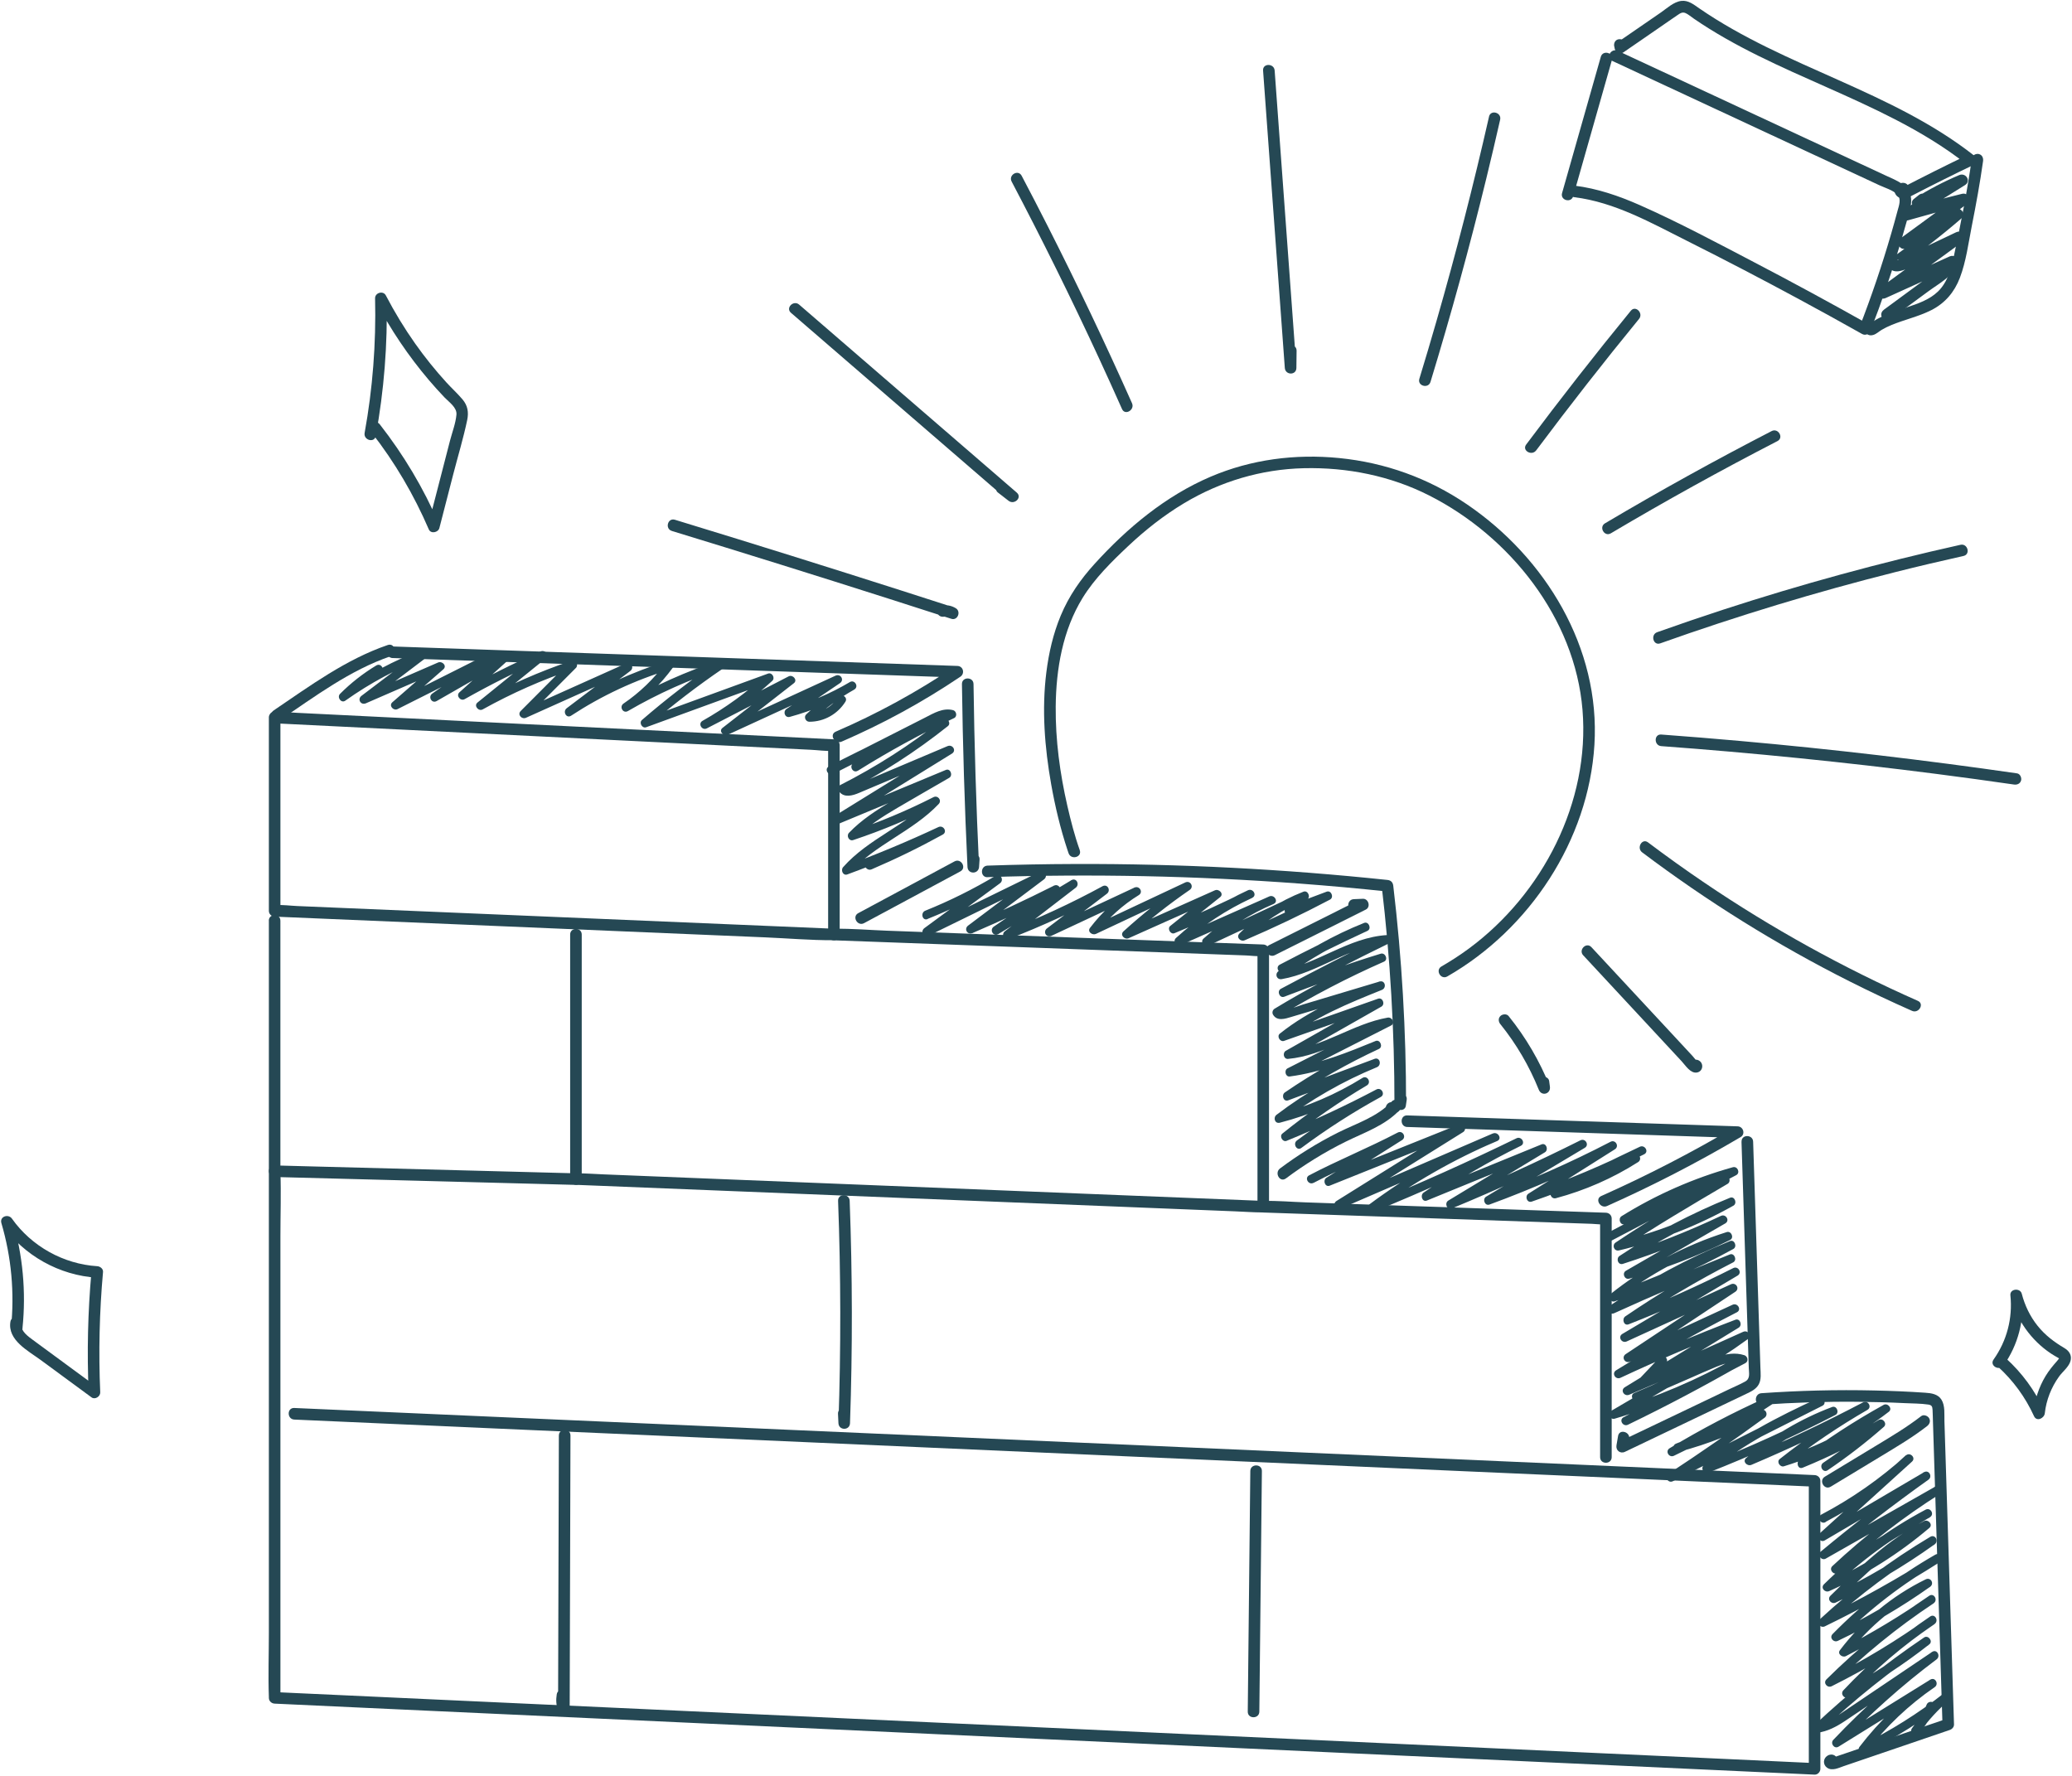
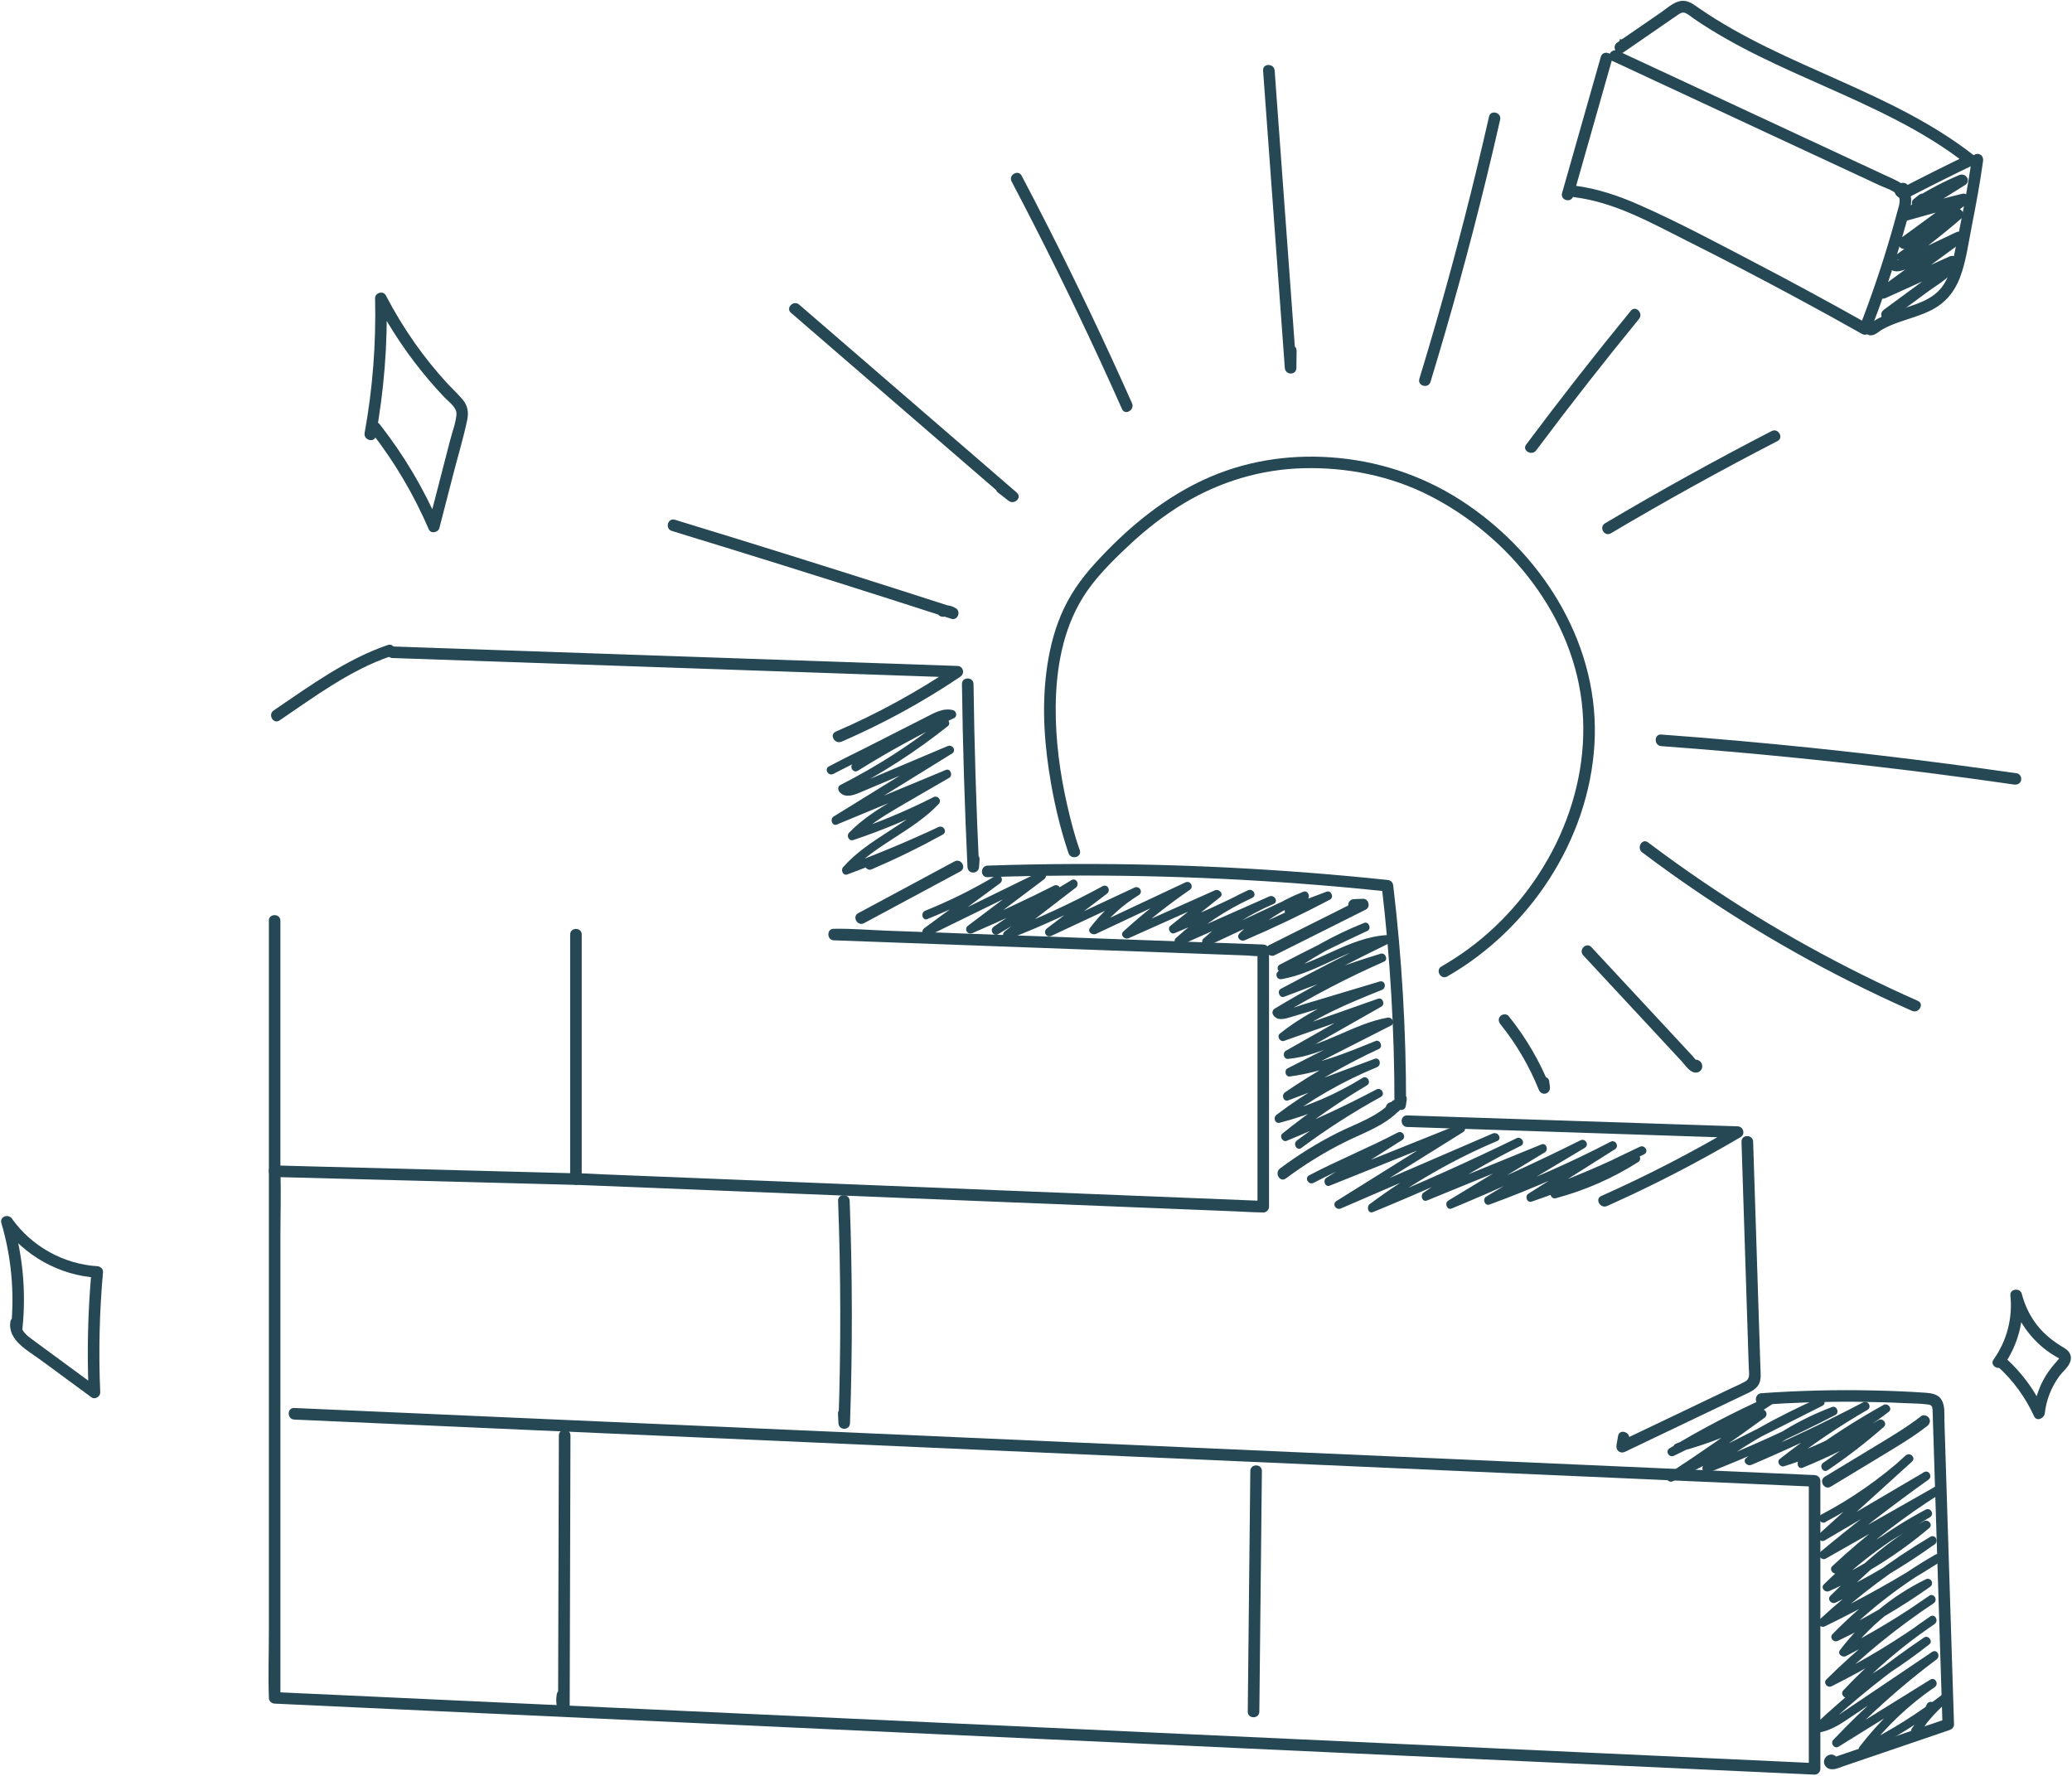
<svg xmlns="http://www.w3.org/2000/svg" width="350" height="300" viewBox="0 0 350 300" fill="none">
  <g clip-path="url(#clip0_112_727)">
    <path d="M45.417 155.538V197.853C45.417 198.393 45.863 198.82 46.392 198.83C52.128 198.982 57.858 199.129 63.593 199.281C72.731 199.522 81.868 199.758 91.005 199.998C93.098 200.052 95.196 200.106 97.29 200.165C97.819 200.18 98.265 199.704 98.265 199.188V157.871C98.265 156.609 96.309 156.609 96.309 157.871V199.188L97.285 198.211C91.549 198.059 85.819 197.912 80.084 197.759C70.946 197.519 61.809 197.283 52.672 197.043C50.579 196.989 48.481 196.934 46.388 196.876L47.363 197.853V155.538C47.363 154.277 45.407 154.277 45.407 155.538H45.417Z" fill="#254854" />
    <path d="M140.868 158.848C143.285 158.936 145.701 159.025 148.123 159.113C153.873 159.324 159.623 159.535 165.373 159.746C172.378 160.002 179.383 160.262 186.388 160.517C192.398 160.738 198.412 160.959 204.422 161.18L210.422 161.401C211.344 161.435 212.348 161.593 213.265 161.504C213.304 161.504 213.348 161.504 213.388 161.504L212.412 160.527V203.843L213.388 202.866C212.353 202.827 211.319 202.782 210.29 202.743C207.476 202.63 204.662 202.517 201.853 202.404C197.692 202.237 193.535 202.07 189.373 201.904C184.295 201.697 179.221 201.496 174.143 201.29C168.579 201.064 163.02 200.843 157.456 200.617C151.839 200.391 146.226 200.165 140.608 199.94C135.348 199.728 130.084 199.517 124.824 199.306L111.554 198.771C108.373 198.643 105.192 198.516 102.01 198.388C100.505 198.329 98.996 198.211 97.491 198.206C97.427 198.206 97.363 198.201 97.295 198.196C96.035 198.147 96.04 200.102 97.295 200.156C98.329 200.195 99.363 200.239 100.393 200.278C103.206 200.391 106.02 200.504 108.829 200.617C112.991 200.784 117.148 200.951 121.309 201.118C126.388 201.324 131.461 201.525 136.54 201.732L153.226 202.404C158.844 202.63 164.456 202.856 170.074 203.082C175.334 203.293 180.598 203.504 185.858 203.715C190.28 203.892 194.706 204.069 199.128 204.25C202.309 204.378 205.491 204.506 208.672 204.633C210.177 204.692 211.687 204.81 213.192 204.815C213.255 204.815 213.319 204.82 213.388 204.825C213.917 204.845 214.363 204.358 214.363 203.848V160.532C214.363 159.987 213.917 159.575 213.388 159.555C210.971 159.467 208.554 159.378 206.133 159.29C200.383 159.079 194.633 158.867 188.883 158.656C181.878 158.401 174.873 158.141 167.868 157.885C161.858 157.665 155.844 157.444 149.834 157.223C146.902 157.115 143.927 156.849 140.991 156.899C140.951 156.899 140.907 156.899 140.868 156.899C139.608 156.854 139.613 158.809 140.868 158.858V158.848Z" fill="#254854" />
    <path d="M45.417 197.853V275.867C45.417 279.457 45.289 283.07 45.417 286.66C45.417 286.714 45.417 286.763 45.417 286.817C45.417 287.362 45.863 287.769 46.392 287.794C46.99 287.823 47.589 287.848 48.187 287.877C49.912 287.956 51.638 288.034 53.363 288.118C56.079 288.245 58.794 288.368 61.51 288.496C65.098 288.663 68.692 288.825 72.28 288.992C76.623 289.193 80.971 289.394 85.314 289.591C90.314 289.822 95.314 290.052 100.314 290.283C105.804 290.538 111.299 290.789 116.79 291.044C122.672 291.314 128.559 291.589 134.442 291.859C140.598 292.144 146.75 292.429 152.907 292.709C159.211 292.998 165.515 293.288 171.824 293.583C178.187 293.877 184.544 294.167 190.907 294.461C197.147 294.751 203.393 295.036 209.633 295.326L227.721 296.16C233.417 296.421 239.113 296.686 244.809 296.946C250.074 297.187 255.339 297.432 260.603 297.673C265.27 297.889 269.932 298.105 274.598 298.316C278.569 298.497 282.54 298.684 286.505 298.866C289.657 299.013 292.809 299.155 295.966 299.303L302.613 299.607C303.77 299.661 304.927 299.715 306.089 299.769C306.231 299.774 306.378 299.784 306.52 299.789C307.049 299.813 307.495 299.322 307.495 298.812V250.164C307.495 249.619 307.049 249.206 306.52 249.187C305.927 249.162 305.339 249.132 304.745 249.108L299.662 248.882C296.971 248.764 294.28 248.646 291.589 248.524C288.044 248.367 284.5 248.209 280.951 248.052C276.662 247.861 272.373 247.674 268.084 247.483C263.167 247.267 258.255 247.051 253.339 246.835C247.917 246.594 242.495 246.358 237.074 246.118C231.241 245.862 225.407 245.602 219.574 245.347C213.495 245.077 207.422 244.812 201.343 244.542C195.118 244.267 188.893 243.992 182.667 243.717C176.412 243.442 170.157 243.167 163.907 242.887C157.745 242.617 151.579 242.342 145.417 242.072C139.437 241.807 133.456 241.547 127.481 241.281C121.858 241.031 116.231 240.786 110.608 240.535C105.432 240.309 100.255 240.078 95.084 239.853C90.476 239.651 85.868 239.445 81.26 239.244C77.339 239.072 73.417 238.9 69.495 238.723C66.368 238.586 63.24 238.448 60.118 238.311C57.932 238.213 55.745 238.119 53.559 238.021C52.417 237.972 51.28 237.923 50.138 237.869C49.995 237.864 49.853 237.854 49.711 237.849C48.451 237.795 48.456 239.75 49.711 239.808C50.304 239.833 50.892 239.862 51.486 239.887C53.182 239.961 54.873 240.034 56.569 240.113C59.26 240.231 61.951 240.349 64.642 240.471C68.187 240.628 71.731 240.786 75.28 240.943C79.569 241.134 83.858 241.321 88.147 241.512C93.064 241.728 97.976 241.944 102.892 242.16C108.314 242.401 113.736 242.637 119.157 242.877C124.991 243.132 130.824 243.393 136.657 243.648C142.491 243.903 148.809 244.183 154.888 244.453C161.113 244.728 167.339 245.003 173.564 245.278C179.819 245.553 186.074 245.828 192.324 246.108C198.486 246.378 204.652 246.653 210.814 246.923C216.794 247.188 222.775 247.448 228.75 247.714L245.623 248.46C250.799 248.686 255.976 248.916 261.147 249.142C265.755 249.344 270.363 249.55 274.971 249.751C278.893 249.923 282.814 250.095 286.736 250.272C289.863 250.409 292.991 250.547 296.113 250.684C298.299 250.782 300.486 250.876 302.672 250.974C303.814 251.023 304.951 251.072 306.093 251.126C306.236 251.131 306.378 251.141 306.52 251.146L305.544 250.169V298.817L306.52 297.84C305.922 297.81 305.324 297.786 304.726 297.756L299.549 297.515C296.834 297.388 294.118 297.265 291.402 297.137C287.814 296.97 284.221 296.808 280.633 296.641C276.29 296.44 271.942 296.239 267.598 296.042C262.598 295.812 257.598 295.581 252.598 295.35C247.108 295.095 241.613 294.844 236.123 294.589C230.241 294.319 224.353 294.044 218.471 293.774C212.314 293.489 206.162 293.205 200.005 292.925C193.701 292.635 187.397 292.345 181.089 292.051C174.726 291.756 168.368 291.466 162.005 291.172C155.765 290.882 149.52 290.597 143.28 290.308L125.192 289.473C119.495 289.213 113.799 288.948 108.103 288.687C102.839 288.447 97.574 288.201 92.309 287.961C87.642 287.745 82.981 287.529 78.314 287.317C74.344 287.136 70.373 286.949 66.407 286.768C63.255 286.62 60.103 286.478 56.946 286.331L50.299 286.026C49.142 285.972 47.986 285.918 46.824 285.864C46.682 285.859 46.535 285.849 46.392 285.844L47.368 286.822V208.807C47.368 205.218 47.495 201.604 47.368 198.015C47.368 197.961 47.368 197.912 47.368 197.858C47.368 196.596 45.412 196.596 45.412 197.858L45.417 197.853Z" fill="#254854" />
-     <path d="M213.382 204.83C215.294 204.894 217.201 204.962 219.113 205.026L232.961 205.502C238.525 205.694 244.083 205.885 249.647 206.077C254.48 206.244 259.309 206.411 264.142 206.578C265.726 206.632 267.314 206.686 268.897 206.74C269.623 206.764 270.436 206.897 271.162 206.818C271.196 206.818 271.23 206.818 271.265 206.818L270.289 205.841V246.157C270.289 247.419 272.245 247.419 272.245 246.157V205.841C272.245 205.296 271.799 204.879 271.27 204.864C269.358 204.8 267.451 204.731 265.539 204.668L251.691 204.191C246.128 204 240.569 203.808 235.005 203.617C230.172 203.45 225.343 203.283 220.51 203.116C218.186 203.038 215.819 202.821 213.495 202.876C213.461 202.876 213.427 202.876 213.392 202.876C212.132 202.831 212.137 204.79 213.392 204.835L213.382 204.83Z" fill="#254854" />
    <path d="M141.569 202.851C142.039 215.372 142.059 227.902 141.628 240.422H143.583C143.559 239.892 143.534 239.367 143.51 238.836C143.451 237.584 141.495 237.574 141.554 238.836C141.579 239.367 141.603 239.892 141.628 240.422C141.686 241.679 143.539 241.684 143.583 240.422C144.015 227.902 143.995 215.372 143.525 202.851C143.476 201.594 141.525 201.589 141.569 202.851Z" fill="#254854" />
    <path d="M94.402 242.499C94.367 254.494 94.333 266.484 94.299 278.479C94.289 281.897 94.279 285.319 94.269 288.736L96.191 288.476C95.96 287.916 95.828 287.362 95.926 286.748C96.117 285.515 94.235 284.985 94.044 286.227C93.892 287.185 93.936 288.088 94.308 288.997C94.706 289.954 96.225 289.925 96.23 288.736C96.264 276.741 96.299 264.751 96.333 252.756C96.343 249.339 96.353 245.916 96.362 242.499C96.362 241.237 94.411 241.237 94.406 242.499H94.402Z" fill="#254854" />
    <path d="M211.201 248.499C211.059 262.051 210.912 275.597 210.77 289.149C210.755 290.411 212.711 290.411 212.726 289.149C212.868 275.597 213.015 262.051 213.157 248.499C213.172 247.237 211.216 247.237 211.201 248.499Z" fill="#254854" />
    <path d="M66.334 111.162C78.716 111.589 91.103 112.016 103.486 112.443C115.868 112.871 128.363 113.303 140.799 113.73C147.775 113.97 154.75 114.211 161.731 114.452C161.564 113.843 161.402 113.234 161.236 112.63C154.897 116.897 148.182 120.569 141.172 123.599C141.5 124.164 141.829 124.723 142.157 125.288C142.785 125.013 143.412 124.738 144.035 124.458C145.182 123.952 144.192 122.263 143.049 122.769C142.422 123.044 141.794 123.319 141.172 123.599C140.02 124.105 141.015 125.784 142.157 125.288C149.167 122.259 155.883 118.586 162.221 114.319C163.02 113.779 162.726 112.532 161.726 112.497C149.343 112.07 136.956 111.643 124.574 111.216C112.138 110.789 99.696 110.357 87.26 109.93C80.285 109.689 73.309 109.448 66.329 109.208C65.069 109.164 65.074 111.123 66.329 111.167L66.334 111.162Z" fill="#254854" />
    <path d="M162.49 115.556C162.628 125.862 162.941 136.159 163.427 146.455C163.485 147.722 165.294 147.707 165.382 146.455C165.412 146.042 165.436 145.625 165.466 145.213C165.549 143.956 163.598 143.961 163.51 145.213C163.481 145.625 163.456 146.042 163.427 146.455H165.382C164.897 136.164 164.583 125.862 164.446 115.556C164.431 114.299 162.476 114.295 162.49 115.556Z" fill="#254854" />
    <path d="M166.804 148.178C184.407 147.594 202.04 147.953 219.603 149.268C224.53 149.637 229.451 150.083 234.363 150.604L233.388 149.627C234.839 161.877 235.559 174.206 235.549 186.545C235.549 187.61 237.304 187.925 237.471 186.805C237.52 186.466 237.569 186.133 237.618 185.794C237.799 184.561 235.917 184.031 235.736 185.273C235.687 185.612 235.638 185.946 235.589 186.285L237.51 186.545C237.525 174.211 236.804 161.877 235.348 149.627C235.28 149.057 234.951 148.709 234.373 148.65C216.858 146.804 199.245 145.9 181.633 145.954C176.692 145.969 171.755 146.062 166.814 146.229C165.559 146.273 165.554 148.228 166.814 148.188L166.804 148.178Z" fill="#254854" />
    <path d="M217.206 199.08C220.353 196.728 223.701 194.656 227.221 192.908C230.412 191.322 233.961 190.164 236.451 187.488C235.941 187.09 235.427 186.697 234.917 186.299L235.279 186.211C234.054 185.956 233.529 187.841 234.76 188.096C235.515 188.254 236.245 188.008 236.603 187.286C237.074 186.339 235.863 185.244 235.069 186.098C232.647 188.7 229.069 189.79 225.971 191.347C222.549 193.065 219.289 195.093 216.221 197.386C215.226 198.133 216.196 199.831 217.206 199.075V199.08Z" fill="#254854" />
    <path d="M215.357 161.347C220.475 158.784 225.598 156.216 230.715 153.653C231.583 153.216 231.171 151.792 230.22 151.831C229.71 151.851 229.196 151.871 228.686 151.895C227.431 151.944 227.426 153.903 228.686 153.854C229.196 153.835 229.71 153.815 230.22 153.79C230.054 153.182 229.892 152.573 229.725 151.969C224.607 154.532 219.485 157.1 214.367 159.663C213.24 160.227 214.23 161.916 215.353 161.352L215.357 161.347Z" fill="#254854" />
    <path d="M145.961 155.946C151.383 153.034 156.799 150.118 162.221 147.206C163.329 146.612 162.343 144.918 161.236 145.517C155.814 148.429 150.397 151.345 144.976 154.257C143.868 154.851 144.853 156.545 145.961 155.946Z" fill="#254854" />
    <path d="M237.711 190.38C252.206 190.861 266.701 191.337 281.196 191.818L293.529 192.226C293.363 191.617 293.201 191.008 293.034 190.404C285.745 194.705 278.216 198.594 270.485 202.041C269.338 202.552 270.333 204.241 271.47 203.73C279.201 200.278 286.73 196.395 294.019 192.093C294.872 191.593 294.485 190.301 293.524 190.272C279.029 189.791 264.534 189.314 250.039 188.833C245.926 188.696 241.818 188.563 237.706 188.426C236.446 188.386 236.451 190.341 237.706 190.385L237.711 190.38Z" fill="#254854" />
    <path d="M294.172 192.869C294.446 201.398 294.721 209.926 294.995 218.455C295.133 222.668 295.265 226.876 295.402 231.088C295.432 232.002 295.686 232.886 294.784 233.386C293.883 233.887 292.971 234.26 292.069 234.692C290.182 235.596 288.299 236.494 286.412 237.398C282.108 239.455 277.804 241.512 273.5 243.565C273.981 243.933 274.456 244.301 274.936 244.669C275.025 244.144 275.118 243.624 275.206 243.098C275.417 241.866 273.535 241.336 273.324 242.578C273.235 243.103 273.142 243.624 273.054 244.149C272.907 245.013 273.686 245.637 274.49 245.254C278.456 243.359 282.422 241.463 286.387 239.568C288.417 238.596 290.451 237.629 292.481 236.656C293.353 236.239 294.221 235.827 295.093 235.409C295.868 235.041 296.657 234.643 297.088 233.858C297.544 233.028 297.397 231.987 297.368 231.084L297.26 227.681L297.044 221.043C296.902 216.614 296.76 212.19 296.618 207.761C296.456 202.797 296.299 197.828 296.137 192.864C296.098 191.607 294.142 191.602 294.182 192.864L294.172 192.869Z" fill="#254854" />
    <path d="M297.554 237.309C302.936 236.931 308.333 236.754 313.73 236.803C316.426 236.828 319.127 236.902 321.823 237.034C323.108 237.098 324.441 237.083 325.711 237.27C326.299 237.358 326.417 237.589 326.446 238.164C326.485 238.856 326.49 239.553 326.515 240.245C326.858 251.141 327.201 262.031 327.544 272.926C327.735 279.049 327.931 285.177 328.122 291.299C328.363 290.985 328.603 290.671 328.838 290.357C325.549 291.476 322.265 292.601 318.975 293.72C317.358 294.27 315.74 294.825 314.122 295.375C313.314 295.65 312.505 295.925 311.696 296.204L310.48 296.617C310.279 296.686 310.078 296.759 309.872 296.823C309.789 296.853 309.706 296.882 309.622 296.902C309.328 296.956 309.456 297.108 310 297.348C309.966 297.599 309.936 297.849 309.902 298.105L308.985 298.257C308.823 297.977 308.662 297.692 308.5 297.412L308.51 297.515C308.613 298.763 310.569 298.772 310.466 297.515C310.392 296.612 309.519 296.092 308.701 296.587C307.936 297.049 307.897 298.11 308.627 298.62C309.485 299.224 310.588 298.645 311.451 298.35C312.667 297.938 313.877 297.52 315.093 297.108C319.848 295.488 324.603 293.862 329.353 292.242C329.75 292.105 330.083 291.746 330.069 291.299C329.711 279.918 329.353 268.537 328.99 257.155C328.809 251.465 328.632 245.774 328.451 240.083C328.417 238.929 328.588 237.481 327.956 236.455C327.363 235.493 326.23 235.34 325.201 235.272C322.348 235.075 319.485 234.957 316.627 234.894C310.26 234.746 303.887 234.908 297.534 235.355C296.289 235.443 296.279 237.403 297.534 237.314L297.554 237.309Z" fill="#254854" />
    <path d="M309.235 251.151C312.059 249.442 314.882 247.733 317.706 246.025C320.367 244.414 323.049 242.828 325.514 240.918C325.936 240.594 326.152 240.079 325.867 239.578C325.632 239.165 324.946 238.905 324.529 239.224C322.063 241.134 319.382 242.72 316.72 244.331C313.897 246.039 311.073 247.748 308.25 249.457C307.176 250.105 308.157 251.799 309.235 251.146V251.151Z" fill="#254854" />
-     <path d="M63.554 112.419C61.329 113.764 59.275 115.37 57.441 117.211C56.873 117.781 57.633 118.861 58.329 118.365C62.53 115.38 67.088 112.925 71.907 111.093C71.721 110.646 71.53 110.2 71.343 109.753C67.917 112.35 64.495 114.943 61.069 117.54C60.314 118.114 60.937 119.185 61.809 118.807C66.113 116.936 70.417 115.06 74.721 113.19L73.834 112.036C71.314 114.236 68.794 116.43 66.28 118.63C65.623 119.204 66.461 120.137 67.167 119.784C72.579 117.064 77.995 114.344 83.407 111.623C83.162 111.201 82.912 110.779 82.667 110.357C79.451 112.625 76.236 114.894 73.02 117.162C72.26 117.697 72.927 118.905 73.76 118.429C77.775 116.126 81.794 113.828 85.809 111.525L84.922 110.371C82.486 112.566 80.044 114.756 77.608 116.951C76.976 117.52 77.784 118.507 78.495 118.105C82.902 115.62 87.432 113.352 92.064 111.314C91.77 110.931 91.471 110.543 91.177 110.16C87.667 113.003 84.162 115.841 80.652 118.684C79.99 119.224 80.838 120.231 81.539 119.838C86.461 117.103 91.613 114.825 96.946 113.028C96.711 112.62 96.471 112.208 96.236 111.8C93.481 114.565 90.721 117.334 87.966 120.098C87.343 120.722 88.128 121.576 88.853 121.252C94.721 118.62 100.584 115.988 106.451 113.357C106.206 112.934 105.956 112.512 105.711 112.09C102.383 114.604 99.059 117.123 95.731 119.637C95 120.191 95.662 121.434 96.471 120.903C101.662 117.501 107.304 114.869 113.245 113.082L112.417 112.002C110.466 114.673 108.064 116.99 105.329 118.851C104.554 119.376 105.24 120.599 106.069 120.118C111.123 117.182 116.461 114.785 122.02 112.964C121.834 112.517 121.642 112.07 121.456 111.623C116.927 114.702 112.584 118.041 108.441 121.625C107.897 122.096 108.476 123.098 109.152 122.853C116.142 120.304 123.133 117.756 130.123 115.208C129.887 114.8 129.647 114.388 129.412 113.98C126.133 116.98 122.53 119.583 118.667 121.772C117.843 122.239 118.574 123.471 119.407 123.039C124.255 120.535 129.103 118.031 133.951 115.527C133.657 115.144 133.358 114.756 133.064 114.373C129.392 117.236 125.716 120.103 122.044 122.966C121.338 123.515 122.236 124.439 122.932 124.119C129.25 121.213 135.564 118.311 141.883 115.404C141.637 114.982 141.387 114.56 141.142 114.137C138.383 116.013 135.623 117.884 132.858 119.759C132.191 120.211 132.588 121.331 133.422 121.1C137.24 120.059 140.902 118.507 144.304 116.484C145.118 116.003 144.387 114.751 143.564 115.218C140.887 116.725 138.417 118.556 136.191 120.673C135.726 121.114 136.084 121.925 136.711 121.925C139.196 121.925 141.471 120.648 142.799 118.551C143.304 117.751 142.039 117.015 141.535 117.81C140.486 119.47 138.672 120.452 136.711 120.457C136.883 120.874 137.054 121.291 137.231 121.709C139.368 119.676 141.736 117.933 144.309 116.484C144.064 116.062 143.814 115.64 143.569 115.218C140.27 117.177 136.74 118.674 133.035 119.686C133.221 120.132 133.412 120.579 133.598 121.026C136.358 119.15 139.118 117.28 141.883 115.404C142.672 114.869 141.995 113.745 141.142 114.137C134.824 117.044 128.51 119.946 122.191 122.853C122.485 123.236 122.785 123.623 123.079 124.006C126.75 121.144 130.427 118.276 134.098 115.414C134.785 114.879 133.912 113.897 133.211 114.26C128.363 116.764 123.515 119.268 118.667 121.772C118.912 122.195 119.162 122.617 119.407 123.039C123.378 120.79 127.079 118.095 130.451 115.016C130.976 114.535 130.432 113.538 129.74 113.789C122.75 116.337 115.76 118.885 108.77 121.434C109.005 121.841 109.245 122.254 109.481 122.661C113.53 119.155 117.77 115.895 122.196 112.885C122.848 112.443 122.466 111.27 121.633 111.545C115.961 113.401 110.495 115.846 105.334 118.846L106.074 120.113C109.03 118.105 111.584 115.625 113.691 112.738C114.079 112.213 113.441 111.486 112.863 111.658C106.809 113.479 101.035 116.165 95.74 119.632C95.986 120.054 96.236 120.476 96.481 120.898C99.809 118.385 103.133 115.866 106.461 113.352C107.211 112.782 106.593 111.692 105.721 112.085C99.853 114.717 93.99 117.348 88.123 119.98C88.417 120.363 88.716 120.751 89.01 121.134C91.765 118.37 94.525 115.601 97.28 112.836C97.78 112.335 97.28 111.368 96.569 111.609C91.118 113.445 85.838 115.772 80.814 118.566C81.108 118.949 81.407 119.337 81.701 119.72C85.211 116.877 88.716 114.039 92.226 111.196C92.927 110.627 92.03 109.738 91.338 110.042C86.706 112.08 82.177 114.344 77.77 116.833C78.064 117.216 78.363 117.604 78.657 117.987C81.093 115.792 83.534 113.602 85.971 111.407C86.598 110.843 85.794 109.846 85.084 110.254C81.069 112.556 77.049 114.854 73.034 117.157C73.28 117.579 73.53 118.002 73.775 118.424C76.99 116.155 80.206 113.887 83.422 111.619C84.191 111.078 83.534 109.925 82.682 110.352C77.27 113.072 71.853 115.792 66.441 118.512C66.736 118.895 67.034 119.283 67.329 119.666C69.848 117.466 72.368 115.272 74.883 113.072C75.564 112.478 74.696 111.614 73.995 111.918C69.691 113.789 65.388 115.664 61.084 117.535C61.329 117.957 61.579 118.38 61.824 118.802C65.25 116.204 68.672 113.612 72.098 111.015C72.696 110.563 72.383 109.35 71.534 109.674C66.593 111.55 61.912 114.029 57.603 117.093C57.897 117.476 58.196 117.864 58.49 118.247C60.24 116.489 62.182 114.967 64.309 113.681C65.118 113.195 64.378 111.923 63.569 112.414L63.554 112.419Z" fill="#254854" />
    <path d="M144.907 130.203C150.152 126.923 155.579 123.953 161.167 121.306C161.745 121.031 161.569 120.113 160.991 119.966C159.275 119.524 157.736 120.476 156.26 121.228C154.442 122.151 152.618 123.079 150.799 124.002C147.206 125.828 143.613 127.655 140.02 129.476C140.265 129.899 140.515 130.321 140.76 130.743C143.785 129.147 146.848 127.63 149.956 126.201C151.461 125.509 152.976 124.832 154.5 124.178C155.902 123.575 157.848 122.342 159.417 122.843C159.309 122.435 159.201 122.023 159.094 121.615C153.765 125.858 148.01 129.535 141.942 132.614C141.481 132.85 141.52 133.424 141.794 133.768C142.628 134.814 144.049 134.391 145.089 133.954C146.834 133.218 148.579 132.476 150.324 131.74C153.814 130.262 157.309 128.789 160.799 127.311C160.554 126.889 160.304 126.467 160.059 126.044C153.643 130.012 147.226 133.979 140.804 137.946C140.133 138.363 140.574 139.62 141.368 139.287C147.633 136.684 153.893 134.082 160.157 131.48C159.971 131.033 159.78 130.586 159.594 130.139C156.613 131.868 153.623 133.576 150.657 135.319C148.059 136.846 145.51 138.501 143.412 140.686C142.927 141.192 143.407 142.154 144.123 141.913C149.03 140.278 153.809 138.28 158.417 135.933C158.123 135.55 157.824 135.162 157.53 134.779C153.098 139.453 146.701 141.643 142.417 146.489C141.976 146.99 142.393 147.987 143.128 147.717C148.594 145.709 153.976 143.46 159.25 140.985C159.005 140.563 158.755 140.141 158.51 139.719C154.603 141.874 150.594 143.833 146.491 145.591C145.628 145.959 146.373 147.226 147.231 146.858C151.334 145.1 155.344 143.141 159.25 140.985C160.089 140.524 159.353 139.321 158.51 139.719C153.348 142.139 148.089 144.334 142.741 146.303C142.976 146.71 143.216 147.123 143.451 147.53C147.731 142.689 154.133 140.494 158.564 135.82C159.147 135.201 158.412 134.293 157.677 134.666C153.177 136.954 148.52 138.904 143.731 140.499C143.966 140.907 144.206 141.319 144.442 141.727C146.53 139.561 149.059 137.956 151.638 136.444C154.525 134.75 157.432 133.085 160.329 131.406C161.02 131.003 160.549 129.737 159.765 130.066C153.5 132.668 147.241 135.27 140.976 137.872C141.162 138.319 141.353 138.766 141.54 139.213C147.956 135.246 154.373 131.278 160.794 127.311C161.623 126.8 160.902 125.686 160.054 126.044C157.059 127.311 154.069 128.573 151.074 129.84C149.579 130.473 148.079 131.106 146.584 131.74C145.888 132.034 145.187 132.334 144.491 132.624C144.015 132.82 143.216 133.228 142.824 132.732C142.775 133.115 142.726 133.503 142.677 133.886C148.863 130.748 154.696 126.977 160.123 122.656C160.584 122.293 160.27 121.581 159.799 121.429C158.157 120.899 156.564 121.719 155.069 122.347C153.388 123.059 151.716 123.786 150.054 124.542C146.662 126.088 143.314 127.733 140.015 129.471C139.177 129.913 139.917 131.165 140.755 130.738C144.059 129.059 147.368 127.38 150.672 125.701C152.299 124.871 153.932 124.046 155.559 123.216C156.373 122.804 157.187 122.386 158 121.974C158.809 121.566 159.672 121.134 160.594 121.375L160.417 120.034C154.829 122.681 149.402 125.651 144.157 128.931C143.358 129.432 144.094 130.699 144.897 130.198L144.907 130.203Z" fill="#254854" />
    <path d="M156.691 155.234C160.922 153.54 165.01 151.527 168.927 149.19C168.682 148.768 168.432 148.345 168.187 147.923C164.177 150.879 160.162 153.83 156.152 156.786C155.397 157.34 156.03 158.475 156.892 158.052C163.383 154.881 169.873 151.704 176.358 148.532C176.113 148.11 175.863 147.687 175.618 147.265C171.593 150.295 167.564 153.324 163.54 156.354C162.78 156.923 163.407 157.993 164.28 157.62C169.177 155.519 174.01 153.27 178.77 150.864C178.525 150.442 178.275 150.02 178.03 149.597C174.642 151.91 171.255 154.223 167.868 156.535C167.098 157.061 167.79 158.293 168.608 157.802C172.981 155.18 177.348 152.558 181.721 149.936C181.476 149.514 181.226 149.092 180.981 148.669C177.231 151.552 173.481 154.439 169.736 157.321C169.147 157.773 169.446 158.99 170.299 158.661C176.02 156.462 181.593 153.889 186.981 150.957C186.736 150.535 186.486 150.113 186.24 149.691C183.113 152.067 179.986 154.448 176.863 156.825C176.118 157.39 176.736 158.499 177.603 158.092C182.525 155.789 187.446 153.491 192.368 151.188C192.123 150.766 191.873 150.344 191.628 149.921C188.706 151.719 186.187 154.031 184.113 156.761C183.623 157.409 184.535 158.038 185.118 157.768C190.402 155.283 195.687 152.804 200.971 150.319C200.726 149.897 200.476 149.475 200.231 149.052C196.564 151.571 193.069 154.336 189.78 157.331C189.118 157.935 189.961 158.799 190.667 158.484C195.765 156.206 200.863 153.933 205.966 151.655C205.672 151.272 205.373 150.884 205.079 150.501C202.613 152.475 200.147 154.448 197.682 156.417C197.123 156.864 197.726 157.915 198.392 157.645C202.853 155.818 207.236 153.83 211.539 151.66C212.392 151.232 211.647 150.005 210.799 150.393C206.358 152.43 202.27 155.156 198.652 158.45C197.99 159.054 198.834 159.918 199.54 159.604C204.74 157.301 209.941 154.998 215.147 152.696C216.015 152.313 215.26 151.065 214.407 151.429C210.329 153.162 206.589 155.578 203.304 158.553C202.647 159.147 203.481 160.036 204.191 159.707C209.706 157.129 215.226 154.552 220.74 151.974C221.486 151.625 220.951 150.329 220.177 150.633C216.118 152.214 212.446 154.591 209.373 157.684C208.74 158.318 209.54 159.147 210.26 158.838C215.152 156.746 219.951 154.458 224.657 151.974C225.378 151.596 224.878 150.339 224.093 150.633C221.897 151.458 219.696 152.283 217.5 153.108C216.623 153.437 217.005 154.856 217.888 154.522C220.084 153.697 222.285 152.872 224.481 152.047C224.294 151.601 224.103 151.154 223.917 150.707C219.211 153.192 214.412 155.48 209.52 157.571C209.814 157.954 210.113 158.342 210.407 158.725C213.294 155.823 216.745 153.535 220.564 152.052C220.378 151.606 220.187 151.159 220 150.712C214.486 153.29 208.966 155.867 203.451 158.445C203.745 158.828 204.044 159.216 204.339 159.599C207.53 156.702 211.182 154.39 215.142 152.705C214.897 152.283 214.647 151.861 214.402 151.439C209.201 153.741 204 156.044 198.794 158.347C199.089 158.73 199.388 159.118 199.682 159.501C203.206 156.29 207.201 153.663 211.53 151.674C211.285 151.252 211.035 150.83 210.79 150.408C206.598 152.519 202.334 154.468 197.99 156.246C198.226 156.653 198.466 157.065 198.701 157.473C201.167 155.499 203.633 153.525 206.098 151.557C206.799 150.997 205.902 150.093 205.211 150.403C200.113 152.681 195.015 154.954 189.912 157.232L190.799 158.386C194 155.475 197.388 152.789 200.956 150.339C201.74 149.799 201.069 148.669 200.216 149.072C194.932 151.556 189.647 154.036 184.363 156.52L185.368 157.527C187.285 155.003 189.662 152.872 192.358 151.213C193.177 150.712 192.461 149.548 191.618 149.946C186.696 152.249 181.775 154.547 176.853 156.849C177.098 157.272 177.348 157.694 177.593 158.116C180.721 155.74 183.848 153.358 186.971 150.982C187.701 150.427 187.084 149.249 186.231 149.715C180.956 152.588 175.505 155.116 169.902 157.272C170.089 157.719 170.28 158.165 170.466 158.612C174.216 155.73 177.966 152.843 181.711 149.961C182.437 149.406 181.809 148.193 180.971 148.694C176.598 151.316 172.231 153.938 167.858 156.56C168.103 156.982 168.353 157.404 168.598 157.827C171.986 155.514 175.373 153.201 178.76 150.889C179.54 150.358 178.868 149.195 178.02 149.622C173.26 152.023 168.427 154.277 163.53 156.378C163.775 156.8 164.025 157.223 164.27 157.645C168.294 154.615 172.324 151.586 176.348 148.556C177.093 147.997 176.471 146.867 175.608 147.29C169.118 150.462 162.628 153.638 156.142 156.81L156.883 158.077C160.892 155.121 164.907 152.17 168.917 149.214C169.657 148.669 169.005 147.452 168.177 147.948C164.373 150.216 160.402 152.195 156.294 153.845C155.432 154.193 155.809 155.612 156.682 155.259L156.691 155.234Z" fill="#254854" />
    <path d="M221.887 199.822C226.794 197.244 231.936 195.172 236.843 192.599C236.598 192.177 236.348 191.755 236.103 191.332C232.088 193.871 228.073 196.414 224.059 198.953C223.392 199.375 223.819 200.617 224.622 200.293C232.078 197.303 239.529 194.313 246.985 191.322C246.799 190.876 246.608 190.429 246.421 189.982C239.539 194.278 232.657 198.579 225.77 202.876C224.946 203.391 225.662 204.511 226.51 204.142C235.314 200.342 244.113 196.542 252.917 192.746C253.784 192.373 253.034 191.116 252.176 191.48C244.794 194.612 237.809 198.619 231.372 203.411C230.774 203.858 231.098 205.095 231.936 204.751C240.377 201.29 248.706 197.558 256.907 193.557L256.167 192.29C250.72 194.966 245.48 198.029 240.48 201.462C239.848 201.899 240.225 203.136 241.044 202.802C247.622 200.111 254.201 197.421 260.784 194.735C260.598 194.288 260.407 193.841 260.22 193.394C255.029 196.537 249.838 199.679 244.642 202.817C243.961 203.229 244.412 204.486 245.206 204.157C252.823 201.01 260.328 197.592 267.701 193.905C267.456 193.483 267.206 193.061 266.961 192.638C261.657 195.805 256.348 198.977 251.044 202.144C250.358 202.556 250.804 203.779 251.608 203.484C258.858 200.833 265.936 197.715 272.789 194.151C272.544 193.728 272.294 193.306 272.049 192.884C267.426 195.805 262.809 198.727 258.186 201.643C257.515 202.07 257.931 203.268 258.75 202.984C265.25 200.75 271.593 198.079 277.735 194.99C278.583 194.563 277.838 193.326 276.995 193.723C272.024 196.061 267.108 198.511 262.25 201.074C261.505 201.466 262.02 202.625 262.814 202.414C267.73 201.103 272.417 199.046 276.711 196.311C277.505 195.805 276.77 194.534 275.97 195.044C271.779 197.715 267.225 199.719 262.426 201C262.613 201.447 262.804 201.894 262.99 202.34C267.848 199.777 272.765 197.327 277.735 194.99C277.49 194.568 277.24 194.146 276.995 193.723C270.966 196.753 264.74 199.375 258.358 201.57C258.544 202.016 258.735 202.463 258.921 202.91C263.544 199.989 268.162 197.067 272.784 194.151C273.583 193.645 272.882 192.447 272.044 192.884C265.304 196.39 258.348 199.458 251.216 202.07C251.402 202.517 251.593 202.964 251.779 203.411C257.083 200.244 262.392 197.072 267.696 193.905C268.515 193.419 267.794 192.216 266.956 192.638C259.696 196.272 252.314 199.645 244.814 202.743C245 203.19 245.191 203.637 245.377 204.084C250.569 200.941 255.76 197.799 260.956 194.661C261.637 194.249 261.186 192.997 260.392 193.321C253.814 196.011 247.235 198.702 240.652 201.388C240.838 201.835 241.029 202.282 241.216 202.728C246.216 199.296 251.461 196.232 256.902 193.557C257.75 193.139 257.005 191.877 256.162 192.29C248.073 196.232 239.863 199.92 231.539 203.332C231.725 203.779 231.917 204.226 232.103 204.673C238.534 199.881 245.524 195.874 252.907 192.741C252.662 192.319 252.412 191.897 252.167 191.475C243.363 195.275 234.564 199.075 225.76 202.871C226.005 203.293 226.255 203.715 226.5 204.138C233.382 199.841 240.265 195.54 247.152 191.244C247.823 190.827 247.392 189.579 246.588 189.903C239.132 192.894 231.681 195.884 224.225 198.874C224.412 199.321 224.603 199.768 224.789 200.214C228.804 197.676 232.819 195.133 236.833 192.594C237.632 192.088 236.931 190.885 236.093 191.327C231.186 193.905 226.044 195.977 221.137 198.55C220.299 198.987 221.039 200.254 221.877 199.817L221.887 199.822Z" fill="#254854" />
-     <path d="M272.323 209.524C279.309 205.856 286.289 202.188 293.274 198.52C294.015 198.133 293.505 196.959 292.711 197.18C286.093 199.026 279.76 201.81 273.926 205.439C273.255 205.856 273.686 207.093 274.49 206.779C280.216 204.54 285.941 202.301 291.662 200.057C291.475 199.61 291.284 199.164 291.098 198.717C284.966 202.321 278.838 205.935 272.922 209.892C272.235 210.349 272.657 211.429 273.485 211.232C280.24 209.632 286.745 207.079 292.799 203.676C293.5 203.283 293.02 202.016 292.235 202.336C285.706 204.982 279.456 208.257 273.583 212.16C272.921 212.597 273.319 213.766 274.147 213.501C280.054 211.606 285.828 209.322 291.441 206.671L290.701 205.404C285.353 208.493 280.005 211.576 274.657 214.664C273.936 215.077 274.417 216.231 275.221 216.005C281.083 214.38 286.779 212.19 292.23 209.48C292.975 209.111 292.456 207.889 291.667 208.139C284.534 210.393 277.887 213.948 272.034 218.612C271.461 219.069 272.083 220.065 272.745 219.84C279.662 217.468 286.368 214.512 292.784 210.997C293.495 210.609 293 209.332 292.221 209.656C285.098 212.573 278.304 216.221 271.946 220.566C271.157 221.106 271.833 222.221 272.686 221.833C279.255 218.843 285.892 216.01 292.598 213.329C292.412 212.882 292.221 212.435 292.034 211.989C285.99 215.077 280.152 218.548 274.549 222.373C273.912 222.81 274.289 224.038 275.113 223.714C281.377 221.264 287.52 218.524 293.52 215.489L292.779 214.223C286.534 217.93 280.294 221.637 274.049 225.339C273.221 225.83 273.946 226.993 274.789 226.606C280.907 223.812 287.024 221.018 293.137 218.219L292.397 216.953C286.471 220.885 280.539 224.818 274.613 228.751C273.819 229.282 274.5 230.411 275.353 230.018C281.372 227.239 287.387 224.46 293.407 221.681C293.162 221.259 292.912 220.836 292.667 220.414C285.971 223.846 279.407 227.538 273 231.481C272.181 231.982 272.897 233.146 273.74 232.748C280.23 229.714 286.828 226.915 293.524 224.362L292.961 223.021C286.799 226.797 280.632 230.573 274.471 234.344C273.642 234.849 274.368 235.974 275.211 235.61C280.75 233.249 286.284 230.882 291.823 228.52C291.578 228.098 291.328 227.676 291.083 227.254C284.789 230.941 278.495 234.628 272.196 238.316C271.485 238.733 271.951 239.897 272.76 239.656C280.211 237.452 287.392 234.398 294.152 230.553C293.907 230.131 293.657 229.709 293.412 229.286C287.152 232.885 280.765 236.264 274.265 239.406C274.51 239.828 274.76 240.25 275.005 240.673C281.613 237.206 288.221 233.74 294.828 230.273C295.412 229.964 295.225 229.115 294.652 228.933C291.618 227.956 288.397 229.954 285.701 231.128C282.475 232.532 279.255 233.931 276.029 235.336C275.274 235.664 275.823 236.995 276.593 236.676C283.181 233.946 289.421 230.465 295.181 226.257C295.946 225.697 295.304 224.602 294.441 224.99C288.662 227.588 282.877 230.18 277.098 232.777L277.985 233.931C279.122 232.728 280.26 231.525 281.397 230.322C282.044 229.635 281.01 228.599 280.363 229.286C279.225 230.489 278.088 231.692 276.951 232.895C276.348 233.534 277.103 234.378 277.838 234.049C283.618 231.452 289.402 228.859 295.181 226.262C294.936 225.84 294.686 225.417 294.441 224.995C288.789 229.124 282.667 232.591 276.201 235.267C276.387 235.714 276.578 236.16 276.765 236.607C279.691 235.336 282.618 234.064 285.544 232.787C286.995 232.159 288.431 231.496 289.897 230.902C291.363 230.308 292.77 229.876 294.255 230.352C294.196 229.905 294.137 229.458 294.078 229.011C287.471 232.478 280.863 235.944 274.255 239.411C273.412 239.853 274.152 241.085 274.995 240.678C281.495 237.535 287.882 234.157 294.142 230.558C294.961 230.087 294.225 228.825 293.402 229.291C286.75 233.072 279.696 236.072 272.363 238.242L272.926 239.583C279.221 235.895 285.515 232.208 291.814 228.52C292.652 228.029 291.917 226.895 291.073 227.254C285.534 229.615 280 231.982 274.461 234.344C274.706 234.766 274.956 235.188 275.201 235.61C281.363 231.835 287.529 228.059 293.691 224.288C294.368 223.871 293.931 222.638 293.127 222.948C286.314 225.545 279.598 228.393 272.99 231.481C273.235 231.903 273.485 232.326 273.73 232.748C280.142 228.805 286.701 225.113 293.397 221.681C294.245 221.244 293.5 220.021 292.657 220.414C286.637 223.193 280.622 225.972 274.603 228.751C274.848 229.173 275.098 229.596 275.343 230.018C281.27 226.085 287.201 222.152 293.127 218.219C293.926 217.689 293.24 216.565 292.387 216.953C286.27 219.746 280.152 222.54 274.039 225.339C274.284 225.761 274.534 226.183 274.779 226.606C281.024 222.899 287.265 219.191 293.51 215.489C294.328 215.003 293.608 213.8 292.77 214.223C286.882 217.198 280.858 219.899 274.711 222.3C274.897 222.746 275.088 223.193 275.274 223.64C280.877 219.81 286.721 216.344 292.76 213.255C293.485 212.882 292.975 211.601 292.196 211.915C285.377 214.64 278.622 217.522 271.936 220.566C272.181 220.989 272.431 221.411 272.676 221.833C278.922 217.561 285.603 213.943 292.598 211.07C292.412 210.624 292.221 210.177 292.034 209.73C285.73 213.182 279.147 216.093 272.348 218.421C272.583 218.828 272.823 219.241 273.059 219.648C278.706 215.151 285.167 211.728 292.044 209.553C291.858 209.106 291.667 208.66 291.48 208.213C286.142 210.869 280.564 212.995 274.823 214.591C275.01 215.038 275.201 215.484 275.387 215.931C280.735 212.843 286.083 209.759 291.431 206.671C292.26 206.195 291.534 205.007 290.691 205.404C285.196 208.002 279.534 210.231 273.75 212.087C273.936 212.534 274.127 212.98 274.314 213.427C280.073 209.602 286.206 206.347 292.613 203.754L292.049 202.414C286.103 205.758 279.725 208.247 273.083 209.823C273.27 210.27 273.461 210.717 273.647 211.164C279.559 207.206 285.691 203.597 291.823 199.989C292.515 199.581 292.054 198.334 291.26 198.648C285.534 200.887 279.809 203.126 274.088 205.37C274.274 205.817 274.466 206.264 274.652 206.71C280.387 203.141 286.583 200.416 293.088 198.599C292.902 198.152 292.711 197.705 292.524 197.259C285.539 200.926 278.559 204.594 271.573 208.262C270.74 208.699 271.475 209.971 272.314 209.529L272.323 209.524Z" fill="#254854" />
    <path d="M284.897 243.255L282.049 244.645L282.789 245.912C288.088 242.71 293.578 239.833 299.225 237.304C298.98 236.882 298.73 236.46 298.485 236.038C293.725 239.293 288.534 241.827 283.147 243.859C282.279 244.188 282.608 245.519 283.534 245.273C288.598 243.943 293.48 241.998 298.078 239.494C297.833 239.072 297.583 238.65 297.338 238.228C292.269 241.93 287.113 245.504 281.863 248.946C281.073 249.467 281.76 250.64 282.603 250.213C291.014 245.971 299.421 241.728 307.833 237.481C308.686 237.054 307.936 235.827 307.093 236.214C300.289 239.337 293.593 242.789 287.779 247.571C287.225 248.028 287.818 249.059 288.49 248.799C295.838 245.926 303.034 242.666 310.039 239.028C310.764 238.65 310.26 237.393 309.475 237.687C304.162 239.686 299.26 242.593 294.956 246.305C294.264 246.899 295.147 247.753 295.843 247.458C302.505 244.64 309.044 241.542 315.446 238.174C315.201 237.751 314.951 237.329 314.706 236.907C309.789 239.75 305.093 242.951 300.632 246.471C300.044 246.938 300.686 247.9 301.343 247.699C307.769 245.735 313.755 242.607 319.064 238.483C319.74 237.958 318.877 236.941 318.176 237.329C313.22 240.074 308.47 243.172 303.956 246.594C303.363 247.041 303.676 248.278 304.519 247.935C309.201 246.025 313.73 243.766 318.063 241.159C317.769 240.776 317.47 240.388 317.176 240.005C314.264 242.563 311.196 244.935 307.985 247.1C307.206 247.625 307.941 248.897 308.725 248.367C312.039 246.128 315.211 243.683 318.215 241.041C318.848 240.486 318.034 239.465 317.328 239.887C313.103 242.431 308.696 244.65 304.132 246.516C304.318 246.962 304.51 247.409 304.696 247.856C309.211 244.429 313.961 241.336 318.916 238.591C318.622 238.208 318.323 237.82 318.029 237.437C312.931 241.395 307.122 244.39 300.956 246.275L301.666 247.503C306.024 244.061 310.637 240.948 315.446 238.169C316.264 237.692 315.539 236.465 314.706 236.902C308.304 240.27 301.764 243.368 295.103 246.187L295.99 247.341C300.093 243.805 304.799 241.012 309.863 239.102C309.676 238.655 309.485 238.208 309.299 237.761C302.407 241.341 295.333 244.557 288.098 247.385C288.333 247.792 288.573 248.205 288.809 248.612C294.514 243.918 301.147 240.55 307.823 237.486C307.578 237.064 307.328 236.642 307.083 236.219C298.671 240.462 290.264 244.704 281.853 248.951C282.098 249.373 282.348 249.795 282.593 250.218C287.843 246.776 293 243.206 298.068 239.499C298.818 238.954 298.176 237.771 297.328 238.232C292.838 240.678 288.078 242.563 283.137 243.864C283.264 244.336 283.397 244.807 283.524 245.278C289.029 243.201 294.348 240.638 299.211 237.309C300 236.769 299.323 235.66 298.47 236.043C292.818 238.571 287.333 241.444 282.034 244.65C281.22 245.141 281.931 246.329 282.774 245.917C283.725 245.455 284.676 244.989 285.622 244.527C286.47 244.115 285.73 242.848 284.882 243.26L284.897 243.255Z" fill="#254854" />
    <path d="M308.382 257.092C313.662 254.313 318.564 250.866 322.985 246.859L321.951 245.823C317.078 250.242 312.206 254.661 307.338 259.075C306.716 259.64 307.515 260.646 308.225 260.229C314.064 256.797 319.902 253.365 325.745 249.933C325.5 249.511 325.25 249.088 325.005 248.666C319.01 252.938 313.176 257.435 307.519 262.144C306.868 262.689 307.701 263.696 308.407 263.298C314.868 259.625 321.328 255.957 327.789 252.285C327.544 251.862 327.294 251.44 327.049 251.018C320.789 254.966 314.917 259.502 309.515 264.565C308.907 265.134 309.691 266.146 310.402 265.718C315.603 262.576 320.804 259.434 326.005 256.296C326.814 255.805 326.098 254.587 325.265 255.029C318.97 258.373 313.186 262.625 308.108 267.628C307.475 268.252 308.274 269.106 308.995 268.782C315.108 266.047 320.794 262.443 325.902 258.113C326.564 257.548 325.72 256.601 325.015 256.959C318.951 260.062 314.015 264.849 309.191 269.573C308.569 270.187 309.358 271.07 310.078 270.727C315.936 267.952 321.534 264.658 326.799 260.882C327.554 260.342 326.887 259.124 326.059 259.615C319.358 263.602 313.083 268.291 307.358 273.589C306.716 274.183 307.529 275.087 308.245 274.743C314.921 271.507 321.407 267.884 327.662 263.892C328.456 263.386 327.745 262.154 326.921 262.625C320.554 266.268 314.701 270.786 309.564 276.034C308.956 276.653 309.72 277.537 310.451 277.188C315.897 274.601 321.108 271.552 326.024 268.065C326.794 267.52 326.137 266.376 325.284 266.799C319.583 269.592 314.642 273.707 310.799 278.764C310.319 279.398 311.216 280.07 311.804 279.771C316.946 277.134 321.902 274.149 326.632 270.835C327.397 270.299 326.686 269.043 325.892 269.568C319.657 273.697 313.833 278.43 308.519 283.699C307.907 284.308 308.681 285.216 309.407 284.853C315.48 281.828 321.294 278.313 326.794 274.335C327.544 273.79 326.848 272.534 326.054 273.069C320.716 276.663 315.789 280.841 311.382 285.54C310.809 286.154 311.529 287.087 312.269 286.694C317.078 284.131 321.632 281.141 325.912 277.768C326.564 277.257 325.711 276.152 325.024 276.614C318.446 281.052 312.23 286.021 306.456 291.466C306.029 291.869 306.328 292.802 306.975 292.718C308.701 292.493 310.167 291.707 311.608 290.759C313.338 289.615 315.049 288.442 316.769 287.278C320.216 284.956 323.667 282.628 327.113 280.306C326.868 279.884 326.618 279.461 326.372 279.039C320.402 283.522 314.814 288.486 309.681 293.912C309.122 294.501 309.843 295.517 310.568 295.065C315.975 291.712 321.382 288.353 326.794 285L326.054 283.733C321.49 286.866 317.48 290.686 314.113 295.085C313.622 295.723 314.534 296.376 315.118 296.092C320.176 293.592 324.941 290.573 329.377 287.092L328.343 286.056C326.289 287.789 324.495 289.777 322.956 291.977C322.48 292.66 323.554 293.489 324.108 292.866C325.294 291.53 326.201 290.038 326.848 288.373C327.191 287.494 325.774 287.111 325.436 287.985C324.882 289.399 324.083 290.691 323.073 291.83L324.225 292.718C325.691 290.622 327.426 288.741 329.382 287.097C330.113 286.478 329.073 285.491 328.348 286.061C324.01 289.458 319.319 292.389 314.382 294.83L315.387 295.836C318.588 291.648 322.461 287.99 326.804 285.01C327.573 284.484 326.877 283.237 326.064 283.743C320.657 287.097 315.25 290.455 309.838 293.808L310.725 294.962C315.769 289.63 321.25 284.72 327.122 280.321C327.858 279.766 327.181 278.514 326.382 279.054C323.113 281.259 319.843 283.463 316.573 285.668C314.961 286.753 313.348 287.843 311.735 288.928C310.284 289.905 308.765 291.034 306.98 291.27C307.152 291.687 307.323 292.105 307.5 292.522C313.186 287.16 319.294 282.27 325.769 277.9L324.882 276.746C320.706 280.041 316.23 282.943 311.534 285.442C311.828 285.825 312.127 286.213 312.421 286.596C316.74 281.985 321.554 277.88 326.794 274.35L326.054 273.083C320.554 277.061 314.74 280.576 308.667 283.601C308.961 283.984 309.26 284.371 309.554 284.754C314.779 279.57 320.495 274.915 326.627 270.849C326.382 270.427 326.132 270.005 325.887 269.583C321.152 272.897 316.201 275.887 311.059 278.519C311.392 278.853 311.725 279.187 312.064 279.525C315.75 274.674 320.559 270.766 326.024 268.085L325.284 266.818C320.363 270.304 315.157 273.358 309.711 275.941C310.005 276.324 310.304 276.712 310.598 277.095C315.652 271.934 321.387 267.506 327.657 263.916C327.412 263.494 327.162 263.072 326.917 262.65C320.662 266.642 314.176 270.265 307.5 273.501C307.794 273.884 308.093 274.272 308.387 274.655C314.024 269.44 320.191 264.835 326.794 260.912L326.054 259.645C320.784 263.421 315.191 266.715 309.333 269.489L310.22 270.643C314.961 265.998 319.784 261.309 325.75 258.255C325.456 257.872 325.157 257.484 324.863 257.101C319.848 261.353 314.245 264.859 308.25 267.54C308.544 267.923 308.843 268.311 309.137 268.694C314.132 263.774 319.809 259.615 326 256.326C325.755 255.903 325.505 255.481 325.26 255.059C320.059 258.201 314.858 261.344 309.657 264.481L310.544 265.635C315.858 260.656 321.627 256.203 327.784 252.319C328.578 251.818 327.868 250.581 327.044 251.052C320.583 254.725 314.122 258.393 307.662 262.065C307.956 262.448 308.255 262.836 308.549 263.219C314.113 258.589 319.848 254.17 325.74 249.972C326.495 249.432 325.828 248.219 325 248.705C319.162 252.137 313.323 255.57 307.48 259.002C307.774 259.385 308.073 259.772 308.368 260.155C313.24 255.736 318.113 251.317 322.98 246.903C323.681 246.27 322.642 245.234 321.946 245.867C317.613 249.795 312.809 253.144 307.637 255.869C306.804 256.311 307.544 257.578 308.377 257.136L308.382 257.092Z" fill="#254854" />
    <path d="M182.393 143.617C181.525 141.187 180.878 138.658 180.299 136.144C179.04 130.65 178.28 125.013 178.329 119.367C178.388 113.018 179.51 106.463 182.883 100.989C184.902 97.714 187.755 94.9 190.54 92.278C193.442 89.543 196.584 87.064 200.005 85.012C206.152 81.324 213.074 79.262 220.241 79.095C227.574 78.923 234.888 80.386 241.446 83.715C255.049 90.619 266.03 104.386 267.314 119.907C268.603 135.511 260.564 151.046 248.133 160.233C246.647 161.332 245.093 162.339 243.491 163.262C242.397 163.89 243.383 165.579 244.476 164.951C258.388 156.967 268.339 141.948 269.329 125.809C270.334 109.429 261.049 94.198 247.77 85.178C241.28 80.774 233.991 78.147 226.196 77.376C218.804 76.645 211.358 77.602 204.51 80.524C196.912 83.764 190.427 89.165 184.907 95.244C182.515 97.876 180.559 100.684 179.182 103.984C177.907 107.043 177.162 110.278 176.75 113.563C175.956 119.853 176.461 126.275 177.564 132.496C178.231 136.252 179.123 139.994 180.324 143.612C180.383 143.789 180.442 143.966 180.505 144.143C180.927 145.321 182.814 144.81 182.388 143.622L182.393 143.617Z" fill="#254854" />
    <path d="M113.475 89.691C125.75 93.442 138 97.267 150.225 101.17C153.72 102.285 157.211 103.409 160.696 104.533C161.769 104.882 162.382 103.306 161.451 102.746C160.647 102.26 159.833 102.152 158.911 102.295C157.671 102.486 158.201 104.371 159.431 104.18C159.818 104.121 160.137 104.234 160.465 104.43C160.715 103.836 160.965 103.237 161.22 102.643C149.01 98.695 136.774 94.822 124.514 91.031C121.01 89.946 117.505 88.871 114 87.8C112.794 87.432 112.279 89.322 113.48 89.686L113.475 89.691Z" fill="#254854" />
    <path d="M133.608 52.841C143.167 61.1 152.721 69.358 162.28 77.612C164.976 79.939 167.672 82.272 170.368 84.599L171.75 83.214C171.138 82.738 170.52 82.262 169.907 81.785C169.486 81.461 168.937 81.383 168.525 81.785C168.187 82.119 168.108 82.846 168.525 83.17C169.138 83.646 169.755 84.123 170.368 84.599C171.334 85.35 172.721 84.054 171.75 83.214C162.192 74.956 152.638 66.697 143.079 58.443C140.383 56.116 137.687 53.784 134.991 51.456C134.045 50.637 132.652 52.016 133.608 52.841Z" fill="#254854" />
    <path d="M170.887 30.673C176.044 40.473 180.956 50.401 185.608 60.452C186.936 63.324 188.245 66.206 189.53 69.098C190.039 70.247 191.726 69.25 191.216 68.111C186.711 57.992 181.951 47.99 176.936 38.116C175.505 35.293 174.049 32.484 172.574 29.686C171.985 28.571 170.299 29.558 170.887 30.673Z" fill="#254854" />
    <path d="M213.357 11.912C214.313 24.987 215.269 38.057 216.225 51.133C216.495 54.805 216.764 58.478 217.029 62.156C217.122 63.398 218.97 63.432 218.985 62.156C218.995 61.188 219.009 60.216 219.019 59.249C219.034 57.987 217.078 57.987 217.063 59.249C217.053 60.216 217.039 61.188 217.029 62.156H218.985C218.029 49.08 217.073 36.01 216.117 22.935C215.848 19.262 215.578 15.589 215.313 11.912C215.22 10.665 213.269 10.655 213.357 11.912Z" fill="#254854" />
    <path d="M251.525 19.704C248.893 31.291 245.937 42.805 242.652 54.226C241.716 57.491 240.75 60.741 239.755 63.992C239.388 65.2 241.275 65.715 241.638 64.512C245.103 53.146 248.255 41.681 251.069 30.137C251.873 26.838 252.652 23.534 253.402 20.224C253.682 18.997 251.799 18.476 251.52 19.704H251.525Z" fill="#254854" />
    <path d="M259.49 76.085C265.117 68.558 270.912 61.149 276.862 53.877C277.652 52.91 276.279 51.516 275.48 52.492C269.421 59.897 263.529 67.434 257.799 75.098C257.044 76.105 258.74 77.082 259.485 76.085H259.49Z" fill="#254854" />
    <path d="M272.103 90.093C281.328 84.624 290.715 79.429 300.245 74.514C301.362 73.939 300.377 72.245 299.259 72.825C289.73 77.74 280.343 82.934 271.117 88.404C270.034 89.047 271.019 90.736 272.103 90.093Z" fill="#254854" />
-     <path d="M280.451 108.682C293.51 104.033 306.784 100.006 320.225 96.628C324.029 95.671 327.848 94.772 331.676 93.918C332.902 93.643 332.382 91.758 331.157 92.033C317.627 95.047 304.245 98.7 291.068 102.997C287.338 104.214 283.627 105.481 279.931 106.797C278.755 107.214 279.26 109.11 280.451 108.682Z" fill="#254854" />
    <path d="M280.618 126.044C296.138 127.188 311.623 128.75 327.059 130.733C331.442 131.298 335.824 131.897 340.196 132.53C340.721 132.609 341.241 132.398 341.397 131.848C341.53 131.391 341.236 130.718 340.716 130.645C325.177 128.396 309.579 126.565 293.937 125.17C289.5 124.772 285.064 124.414 280.618 124.085C279.363 123.992 279.368 125.951 280.618 126.044Z" fill="#254854" />
    <path d="M277.393 143.99C288.388 152.273 300.113 159.579 312.407 165.771C315.888 167.524 319.412 169.188 322.976 170.764C324.118 171.27 325.113 169.581 323.961 169.075C311.373 163.507 299.285 156.825 287.888 149.102C284.662 146.917 281.491 144.648 278.378 142.301C277.373 141.545 276.397 143.244 277.393 143.99Z" fill="#254854" />
    <path d="M267.436 161.381C271.132 165.363 274.833 169.34 278.53 173.322C280.378 175.311 282.226 177.304 284.074 179.293C284.721 179.99 285.549 181.37 286.652 181.178C287.686 181.002 287.863 179.617 286.941 179.131C286.436 178.866 285.931 179.043 285.603 179.484L285.559 179.543C284.809 180.555 286.505 181.532 287.245 180.53L287.289 180.471L285.951 180.825L285.745 180.614V179.627L285.706 179.72L286.289 179.268L286.132 179.293L286.887 179.391C286.51 179.21 286.181 178.689 285.902 178.39C285.534 177.992 285.162 177.594 284.794 177.196C284.02 176.362 283.24 175.527 282.466 174.687C280.951 173.057 279.431 171.422 277.917 169.792C274.882 166.527 271.853 163.262 268.819 160.002C267.961 159.079 266.579 160.463 267.436 161.386V161.381Z" fill="#254854" />
    <path d="M253.451 173.023C256.137 176.357 258.333 180.108 259.927 184.08C260.402 185.264 261.981 184.807 261.809 183.56C261.765 183.236 261.721 182.912 261.677 182.588C261.603 182.062 260.936 181.778 260.476 181.905C259.912 182.062 259.721 182.583 259.794 183.108C259.838 183.432 259.882 183.756 259.927 184.08L261.809 183.56C260.083 179.249 257.745 175.252 254.829 171.638C254.495 171.226 253.794 171.295 253.446 171.638C253.039 172.046 253.113 172.611 253.446 173.023H253.451Z" fill="#254854" />
    <path d="M265.745 33.142C267.927 25.468 270.108 17.794 272.289 10.119C272.632 8.907 270.75 8.386 270.407 9.599C268.226 17.273 266.044 24.948 263.863 32.622C263.52 33.835 265.402 34.355 265.745 33.142Z" fill="#254854" />
    <path d="M272.299 10.267C281.637 14.617 290.98 18.962 300.318 23.313C304.941 25.463 309.558 27.614 314.181 29.764C315.264 30.27 316.343 30.771 317.426 31.277C318.372 31.718 319.706 32.097 320.475 32.843C321.235 33.579 320.755 34.782 320.519 35.656C320.181 36.928 319.828 38.195 319.46 39.462C317.907 44.823 316.112 50.106 314.093 55.306L315.529 54.722C309.166 51.147 302.755 47.666 296.284 44.288C289.921 40.964 283.549 37.552 276.98 34.645C273.441 33.084 269.808 31.836 265.96 31.36C264.715 31.208 264.725 33.167 265.96 33.319C272.755 34.154 278.965 37.674 284.99 40.699C291.372 43.9 297.701 47.2 303.98 50.593C307.514 52.502 311.034 54.442 314.539 56.416C315.132 56.75 315.745 56.416 315.975 55.831C317.862 50.975 319.554 46.041 321.034 41.047C321.377 39.889 321.71 38.725 322.034 37.556C322.353 36.393 322.808 35.165 322.833 33.943C322.892 31.331 320.377 30.516 318.411 29.597C308.774 25.11 299.142 20.627 289.505 16.139C284.098 13.62 278.691 11.106 273.284 8.588C272.152 8.062 271.156 9.746 272.299 10.277V10.267Z" fill="#254854" />
-     <path d="M273.593 8.578C274.853 8.578 274.853 6.619 273.593 6.619C272.333 6.619 272.333 8.578 273.593 8.578Z" fill="#254854" />
+     <path d="M273.593 8.578C274.853 8.578 274.853 6.619 273.593 6.619Z" fill="#254854" />
    <path d="M274.167 8.887C276.26 7.444 278.353 6.005 280.446 4.561C281.407 3.903 282.358 3.226 283.324 2.578C283.809 2.254 284.167 1.964 284.745 2.224C285.211 2.435 285.638 2.823 286.059 3.108C289.54 5.504 293.245 7.556 297.025 9.432C304.628 13.198 312.554 16.262 320.093 20.155C324.314 22.335 328.417 24.781 332.157 27.727C332.221 27.216 332.29 26.7 332.353 26.19C330.481 27.088 328.608 28.006 326.75 28.934C325.843 29.386 324.942 29.848 324.04 30.304C323.564 30.545 323.089 30.791 322.618 31.036C322.427 31.134 322.241 31.232 322.049 31.331C321.721 31.497 320.211 32.141 321.03 32.735C320.878 32.538 320.731 32.347 320.579 32.151L320.603 32.258C320.902 33.481 322.79 32.966 322.486 31.738C322.142 30.349 320.241 30.805 320.049 32.033C319.942 32.715 320.422 33.3 321.064 33.471C321.819 33.673 322.52 33.285 323.172 32.946C326.535 31.203 329.922 29.514 333.339 27.874C333.863 27.623 334.01 26.71 333.535 26.337C319.544 15.324 301.613 11.445 287.04 1.414C286.118 0.781 285.206 0.015 284.015 0.152C282.716 0.299 281.54 1.434 280.5 2.146C278.059 3.825 275.618 5.509 273.177 7.188C272.147 7.895 273.123 9.594 274.162 8.877L274.167 8.887Z" fill="#254854" />
    <path d="M333.088 26.705C332.319 32.205 331.24 37.664 330.083 43.095C329.613 45.299 329.024 47.642 327.348 49.257C325.897 50.651 323.922 51.314 322.054 51.933C320.98 52.286 319.902 52.63 318.858 53.062C318.319 53.283 317.784 53.519 317.27 53.799C317 53.941 316.735 54.098 316.48 54.265C316.382 54.329 316.289 54.393 316.196 54.457C315.961 54.623 315.789 54.604 316.186 54.687L316.77 55.139L316.721 55.041L316.819 55.797L316.863 55.684L316.412 56.268L316.495 56.205H315.51L315.583 56.254C316.652 56.926 317.632 55.232 316.569 54.565L316.495 54.516C316.23 54.349 315.77 54.314 315.51 54.516C314.475 55.311 315.029 56.995 316.431 56.583C316.951 56.43 317.397 55.993 317.858 55.718C318.382 55.409 318.926 55.144 319.49 54.913C321.711 53.99 324.088 53.48 326.24 52.389C328.559 51.211 330.142 49.34 331.064 46.92C332.118 44.151 332.5 41.077 333.073 38.18C333.794 34.547 334.461 30.898 334.975 27.231C335.049 26.705 334.848 26.185 334.294 26.028C333.838 25.895 333.167 26.19 333.093 26.71L333.088 26.705Z" fill="#254854" />
    <path d="M324.152 32.926C323.858 33.162 323.559 33.398 323.265 33.633C322.392 34.326 323.52 35.754 324.451 35.17C326.838 33.668 329.338 32.367 331.931 31.267C331.603 30.702 331.275 30.142 330.946 29.578C327.819 31.527 324.691 33.476 321.564 35.425C320.637 36 321.226 37.522 322.319 37.213C325.515 36.309 328.716 35.411 331.941 34.625C331.691 34.031 331.441 33.432 331.186 32.838C327.824 35.298 324.466 37.758 321.103 40.218C320.103 40.949 320.956 42.516 322.088 41.907C325.108 40.281 328.132 38.651 331.152 37.026C330.755 36.516 330.363 36 329.966 35.489C326.603 38.396 323.088 41.116 319.436 43.645C319.078 43.89 318.863 44.312 318.985 44.749C319.672 47.165 323.025 44.916 324.255 44.332C326.637 43.198 329.015 42.069 331.397 40.934C331.069 40.37 330.74 39.81 330.412 39.245C326.127 42.383 321.838 45.516 317.554 48.653C316.534 49.399 317.387 50.867 318.539 50.342C322.466 48.565 326.392 46.782 330.324 45.005C329.843 44.637 329.368 44.268 328.887 43.9C328.578 44.779 327.711 45.344 326.99 45.874C326.005 46.596 325.02 47.322 324.039 48.044C322.113 49.458 320.186 50.872 318.26 52.291C317.902 52.556 317.691 52.944 317.809 53.396C318.039 54.28 318.843 54.707 319.711 54.496C320.931 54.201 320.417 52.316 319.191 52.61L319.696 52.876L319.245 53.98C321.426 52.375 323.613 50.774 325.794 49.169C327.569 47.862 329.995 46.615 330.77 44.42C331.083 43.532 330.034 42.997 329.333 43.316C325.407 45.093 321.48 46.876 317.549 48.653C317.877 49.218 318.206 49.777 318.534 50.342C322.819 47.205 327.108 44.072 331.392 40.934C332.407 40.193 331.554 38.696 330.407 39.245C328.647 40.085 326.882 40.92 325.123 41.759C324.265 42.167 323.407 42.574 322.549 42.982C322.123 43.188 321.691 43.389 321.265 43.596C321.103 43.674 320.917 43.738 320.765 43.836C320.294 44.136 320.627 43.399 320.868 44.234L320.417 45.339C324.206 42.717 327.853 39.889 331.343 36.879C332.211 36.128 331.103 34.831 330.157 35.342C327.137 36.967 324.113 38.597 321.093 40.222C321.422 40.787 321.75 41.347 322.078 41.911C325.441 39.452 328.799 36.992 332.162 34.532C333.025 33.898 332.544 32.465 331.407 32.745C328.181 33.53 324.98 34.429 321.784 35.332C322.034 35.926 322.284 36.525 322.539 37.119C325.667 35.17 328.794 33.221 331.922 31.272C333.02 30.584 332.064 29.101 330.936 29.583C328.338 30.682 325.843 31.988 323.456 33.486C323.853 33.997 324.245 34.512 324.642 35.023C324.936 34.787 325.235 34.551 325.529 34.316C326.515 33.535 325.123 32.155 324.147 32.931L324.152 32.926Z" fill="#254854" />
    <path d="M338.451 230.656C340.873 227.239 341.995 222.982 341.564 218.813L339.642 219.074C340.642 222.967 343.083 226.404 346.422 228.638C346.829 228.908 347.25 229.149 347.677 229.389C348.103 229.63 347.789 229.502 347.887 229.37C347.75 229.561 347.642 229.728 347.481 229.91C346.77 230.71 346.098 231.53 345.539 232.448C344.373 234.373 343.701 236.519 343.456 238.748L345.275 238.252C343.75 234.913 341.554 231.918 338.838 229.458C337.907 228.614 336.52 229.993 337.456 230.843C340.064 233.205 342.128 236.038 343.588 239.239C344.039 240.221 345.314 239.592 345.407 238.743C345.652 236.509 346.5 234.358 347.814 232.537C348.397 231.727 349.319 231.039 349.682 230.097C350.064 229.105 349.613 228.255 348.74 227.745C347 226.718 345.466 225.565 344.191 223.974C342.917 222.383 342.025 220.522 341.515 218.553C341.25 217.517 339.481 217.694 339.593 218.813C339.995 222.682 339 226.498 336.75 229.669C336.02 230.7 337.716 231.678 338.436 230.656H338.451Z" fill="#254854" />
    <path d="M216.927 164.2C221.554 161.764 226.24 159.442 230.99 157.247C231.735 156.903 231.201 155.597 230.427 155.907C225.26 157.974 220.392 160.699 215.951 164.062C215.289 164.563 215.667 165.55 216.515 165.403C222.75 164.327 227.941 159.776 234.333 159.403C234.211 158.946 234.088 158.489 233.966 158.033C228.044 160.925 222.172 163.93 216.363 167.038C215.647 167.421 216.137 168.677 216.927 168.378C222.441 166.286 227.966 164.2 233.618 162.496C233.431 162.049 233.24 161.602 233.054 161.155C226.941 163.846 221.01 166.934 215.304 170.401C214.966 170.607 214.838 171.059 215.039 171.407C215.721 172.561 217.083 172.105 218.113 171.795C219.814 171.285 221.515 170.774 223.221 170.263C226.623 169.242 230.029 168.221 233.431 167.2C233.304 166.728 233.172 166.257 233.044 165.785C227.142 168.162 221.206 170.597 216.191 174.609C215.618 175.065 216.235 176.072 216.902 175.836C222.319 173.926 227.74 172.021 233.157 170.111C232.971 169.664 232.779 169.218 232.593 168.771C227.461 171.682 222.333 174.599 217.201 177.511C216.598 177.854 216.829 178.944 217.569 178.88C223.706 178.335 228.784 174.368 234.789 173.308C234.603 172.861 234.412 172.414 234.226 171.967C228.647 174.805 223.069 177.643 217.49 180.481C216.873 180.795 217.132 181.944 217.858 181.851C223.064 181.164 227.927 179.239 232.755 177.265C232.569 176.818 232.378 176.371 232.191 175.925C226.917 178.375 221.853 181.252 217.049 184.537C216.407 184.974 216.784 186.186 217.613 185.877C222.603 184.011 227.598 182.146 232.588 180.28C232.461 179.808 232.329 179.337 232.201 178.866C226.289 181.291 220.726 184.448 215.637 188.317C215.01 188.794 215.338 189.884 216.201 189.658C221.387 188.313 226.348 186.186 230.897 183.353C231.696 182.858 230.976 181.601 230.157 182.087C225.422 184.89 220.902 188.038 216.618 191.494C216.064 191.941 216.662 192.992 217.328 192.722C222.75 190.517 228.059 188.047 233.235 185.313C232.99 184.89 232.74 184.468 232.495 184.046C227.828 186.604 223.348 189.481 219.078 192.658C218.328 193.213 219.059 194.489 219.819 193.925C224.088 190.748 228.569 187.871 233.235 185.313C234.064 184.856 233.328 183.604 232.495 184.046C227.431 186.722 222.24 189.147 216.936 191.308C217.172 191.715 217.412 192.128 217.647 192.535C221.833 189.157 226.265 186.098 230.892 183.358L230.152 182.092C225.701 184.861 220.878 186.933 215.804 188.249C215.99 188.695 216.181 189.142 216.368 189.589C221.348 185.804 226.799 182.656 232.583 180.285C233.436 179.936 233.088 178.532 232.196 178.871C227.206 180.736 222.211 182.602 217.221 184.468C217.407 184.915 217.598 185.362 217.784 185.808C222.588 182.524 227.652 179.646 232.927 177.196C233.672 176.853 233.132 175.537 232.363 175.856C227.677 177.771 222.912 179.725 217.858 180.393L218.226 181.763C223.804 178.925 229.382 176.087 234.961 173.249C235.75 172.846 235.162 171.771 234.397 171.908C228.534 172.944 223.544 176.897 217.569 177.427C217.691 177.884 217.814 178.34 217.936 178.797C223.069 175.885 228.196 172.969 233.328 170.057C234.034 169.655 233.564 168.432 232.765 168.717C227.348 170.627 221.927 172.532 216.51 174.442C216.745 174.849 216.985 175.262 217.221 175.669C222.02 171.83 227.779 169.497 233.427 167.224C234.279 166.88 233.966 165.53 233.039 165.81C230.152 166.674 227.26 167.543 224.373 168.407C222.927 168.84 221.485 169.272 220.039 169.709C219.652 169.826 216.495 171.024 216.299 170.691C216.211 171.024 216.123 171.358 216.034 171.697C221.745 168.231 227.672 165.142 233.784 162.452C234.549 162.113 234.005 160.876 233.221 161.111C227.569 162.815 222.044 164.902 216.529 166.993C216.716 167.44 216.907 167.887 217.093 168.334C222.907 165.221 228.775 162.221 234.696 159.329C235.343 159.01 235.039 157.92 234.329 157.959C227.765 158.342 222.5 162.913 216.123 164.013C216.309 164.46 216.5 164.907 216.686 165.353C221.02 162.074 225.765 159.363 230.809 157.345C230.623 156.898 230.431 156.452 230.245 156.005C225.5 158.204 220.814 160.522 216.181 162.957C215.348 163.399 216.088 164.666 216.922 164.224L216.927 164.2Z" fill="#254854" />
-     <path d="M45.417 121.218V153.869C45.417 154.414 45.863 154.827 46.392 154.846C49.525 154.979 52.652 155.111 55.785 155.244C63.304 155.563 70.824 155.882 78.339 156.196C87.437 156.579 96.535 156.967 105.628 157.35C113.495 157.684 121.358 158.018 129.226 158.347C133.035 158.509 136.883 158.843 140.701 158.833C140.755 158.833 140.809 158.833 140.863 158.838C141.392 158.863 141.839 158.372 141.839 157.861V125.872C141.839 125.322 141.392 124.92 140.863 124.895C137.721 124.738 134.579 124.586 131.442 124.429C123.902 124.056 116.363 123.682 108.824 123.314C99.736 122.867 90.647 122.416 81.564 121.969C73.711 121.581 65.858 121.193 58.01 120.805C55.422 120.678 52.834 120.55 50.245 120.422C49.02 120.363 47.785 120.241 46.559 120.241C46.505 120.241 46.451 120.236 46.397 120.231C45.142 120.167 45.142 122.126 46.397 122.19C49.54 122.347 52.682 122.499 55.819 122.656C63.358 123.029 70.897 123.403 78.437 123.771C87.525 124.218 96.613 124.669 105.696 125.116C113.549 125.504 121.402 125.892 129.25 126.28C131.839 126.408 134.427 126.535 137.015 126.663C138.216 126.722 139.495 126.913 140.701 126.845C140.755 126.845 140.809 126.849 140.863 126.854L139.888 125.877V157.866L140.863 156.889C137.731 156.756 134.603 156.624 131.471 156.491C123.951 156.172 116.432 155.853 108.917 155.538C99.819 155.155 90.721 154.768 81.628 154.385C73.76 154.051 65.897 153.717 58.03 153.388C55.437 153.28 52.843 153.167 50.25 153.059C49.044 153.01 47.76 152.823 46.554 152.902C46.5 152.902 46.446 152.902 46.392 152.897L47.368 153.874V121.223C47.368 119.961 45.412 119.961 45.412 121.223L45.417 121.218Z" fill="#254854" />
    <path d="M47.221 121.699C53.187 117.658 59.138 113.2 66.02 110.848C67.201 110.445 66.696 108.55 65.5 108.962C58.437 111.378 52.353 115.866 46.231 120.01C45.196 120.712 46.172 122.411 47.216 121.699H47.221Z" fill="#254854" />
    <path d="M63.47 73.655C64.867 65.985 65.49 58.198 65.304 50.406L63.485 50.902C65.961 55.65 68.966 60.108 72.431 64.188C73.289 65.2 74.181 66.186 75.098 67.149C75.848 67.934 77.211 68.833 77.103 70.041C76.975 71.494 76.392 72.997 76.024 74.406C75.652 75.854 75.274 77.303 74.902 78.751C74.049 82.061 73.191 85.375 72.338 88.684L74.122 88.448C71.534 82.444 68.171 76.826 64.147 71.676C63.372 70.684 62 72.079 62.764 73.061C66.681 78.069 69.921 83.597 72.436 89.435C72.779 90.231 74.029 89.956 74.22 89.2C75.01 86.146 75.794 83.097 76.583 80.043C77.362 77.028 78.279 74.013 78.916 70.969C79.191 69.653 79.014 68.529 78.142 67.488C77.294 66.481 76.299 65.583 75.412 64.61C73.519 62.533 71.755 60.339 70.132 58.046C68.299 55.448 66.647 52.728 65.176 49.905C64.725 49.041 63.333 49.448 63.358 50.401C63.539 58.016 62.956 65.637 61.593 73.129C61.367 74.362 63.25 74.887 63.475 73.65L63.47 73.655Z" fill="#254854" />
    <path d="M3.799 224.347C4.431 218.214 3.848 211.998 2.108 206.087L0.323 206.843C4.039 212.106 9.99 215.45 16.421 215.848L15.446 214.871C14.838 221.632 14.681 228.422 14.975 235.208C15.465 234.928 15.956 234.643 16.446 234.363C14.005 232.571 11.568 230.774 9.127 228.982C7.931 228.103 6.73 227.224 5.534 226.34C4.809 225.805 3.47 224.863 3.642 223.797C3.843 222.565 1.96 222.034 1.759 223.277C1.25 226.395 4.75 228.182 6.858 229.733C9.725 231.84 12.593 233.951 15.46 236.057C16.058 236.499 16.96 235.905 16.931 235.213C16.637 228.432 16.794 221.637 17.402 214.876C17.451 214.326 16.911 213.928 16.426 213.899C10.735 213.545 5.313 210.53 2.019 205.866C1.411 205.007 -0.098 205.493 0.235 206.622C1.931 212.381 2.475 218.391 1.858 224.362C1.73 225.614 3.686 225.604 3.813 224.362L3.799 224.347Z" fill="#254854" />
  </g>
  <defs>
    <clipPath id="clip0_112_727">
      <rect width="350" height="300" fill="white" />
    </clipPath>
  </defs>
</svg>